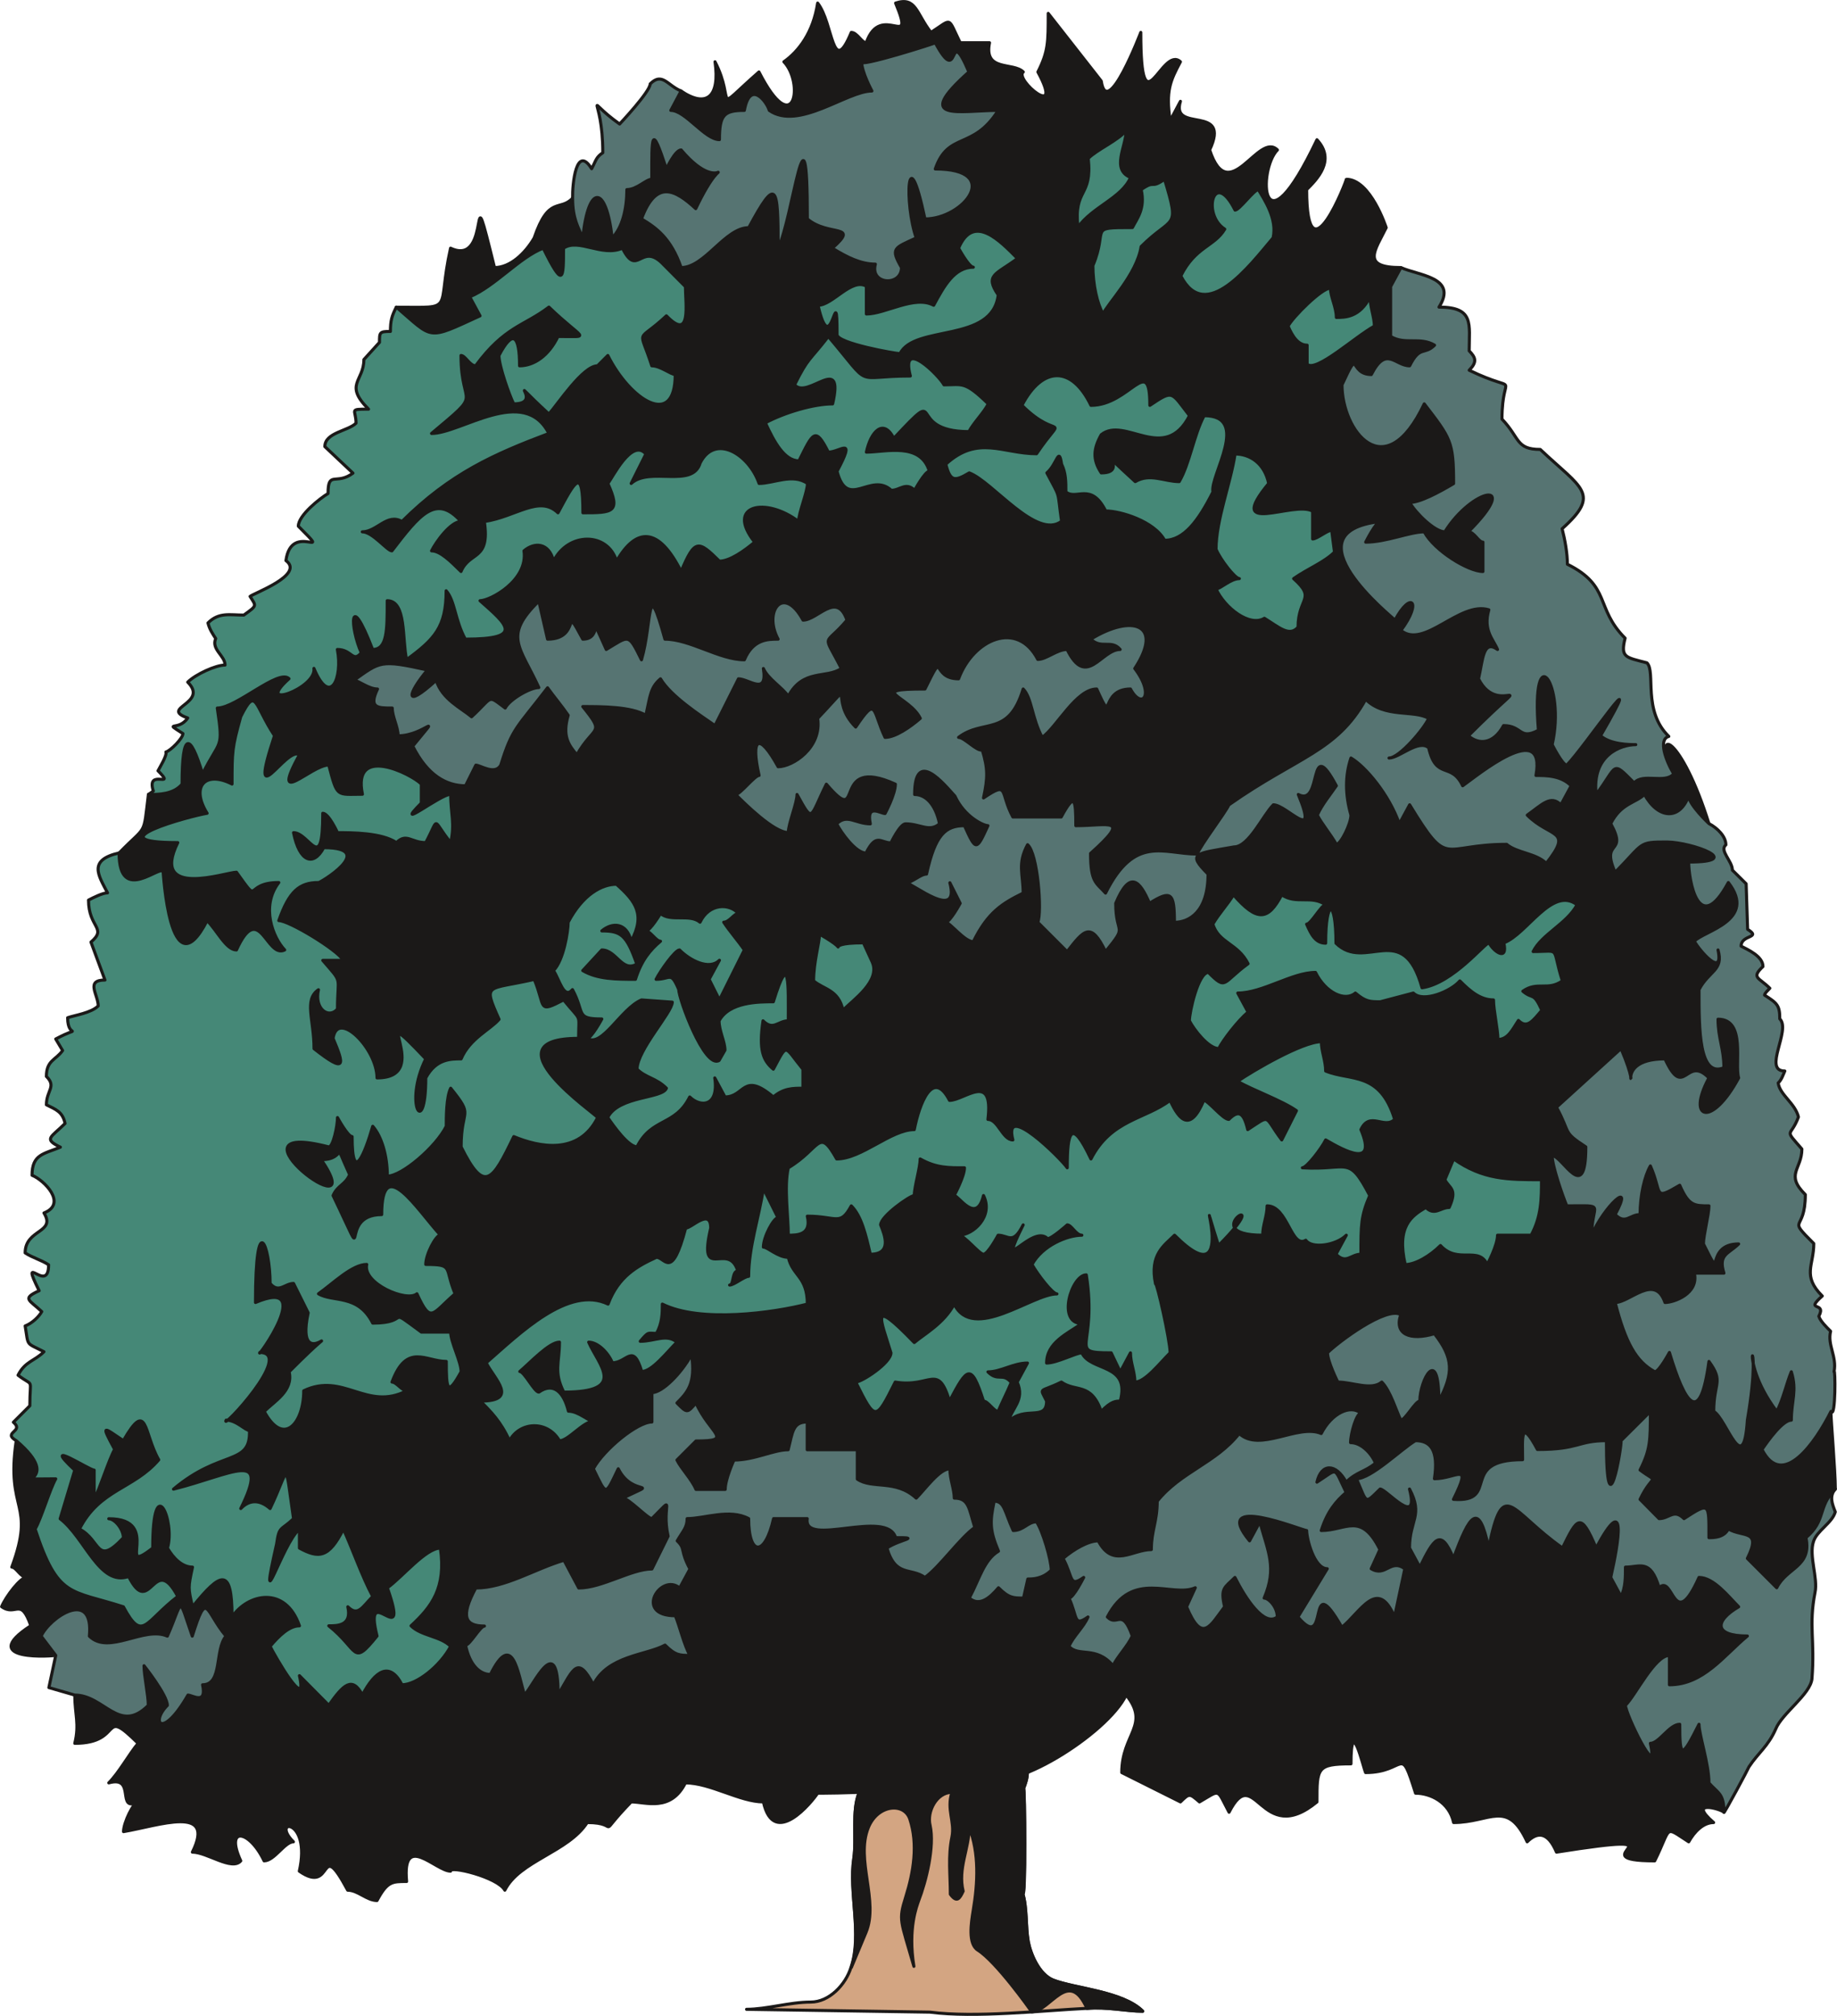
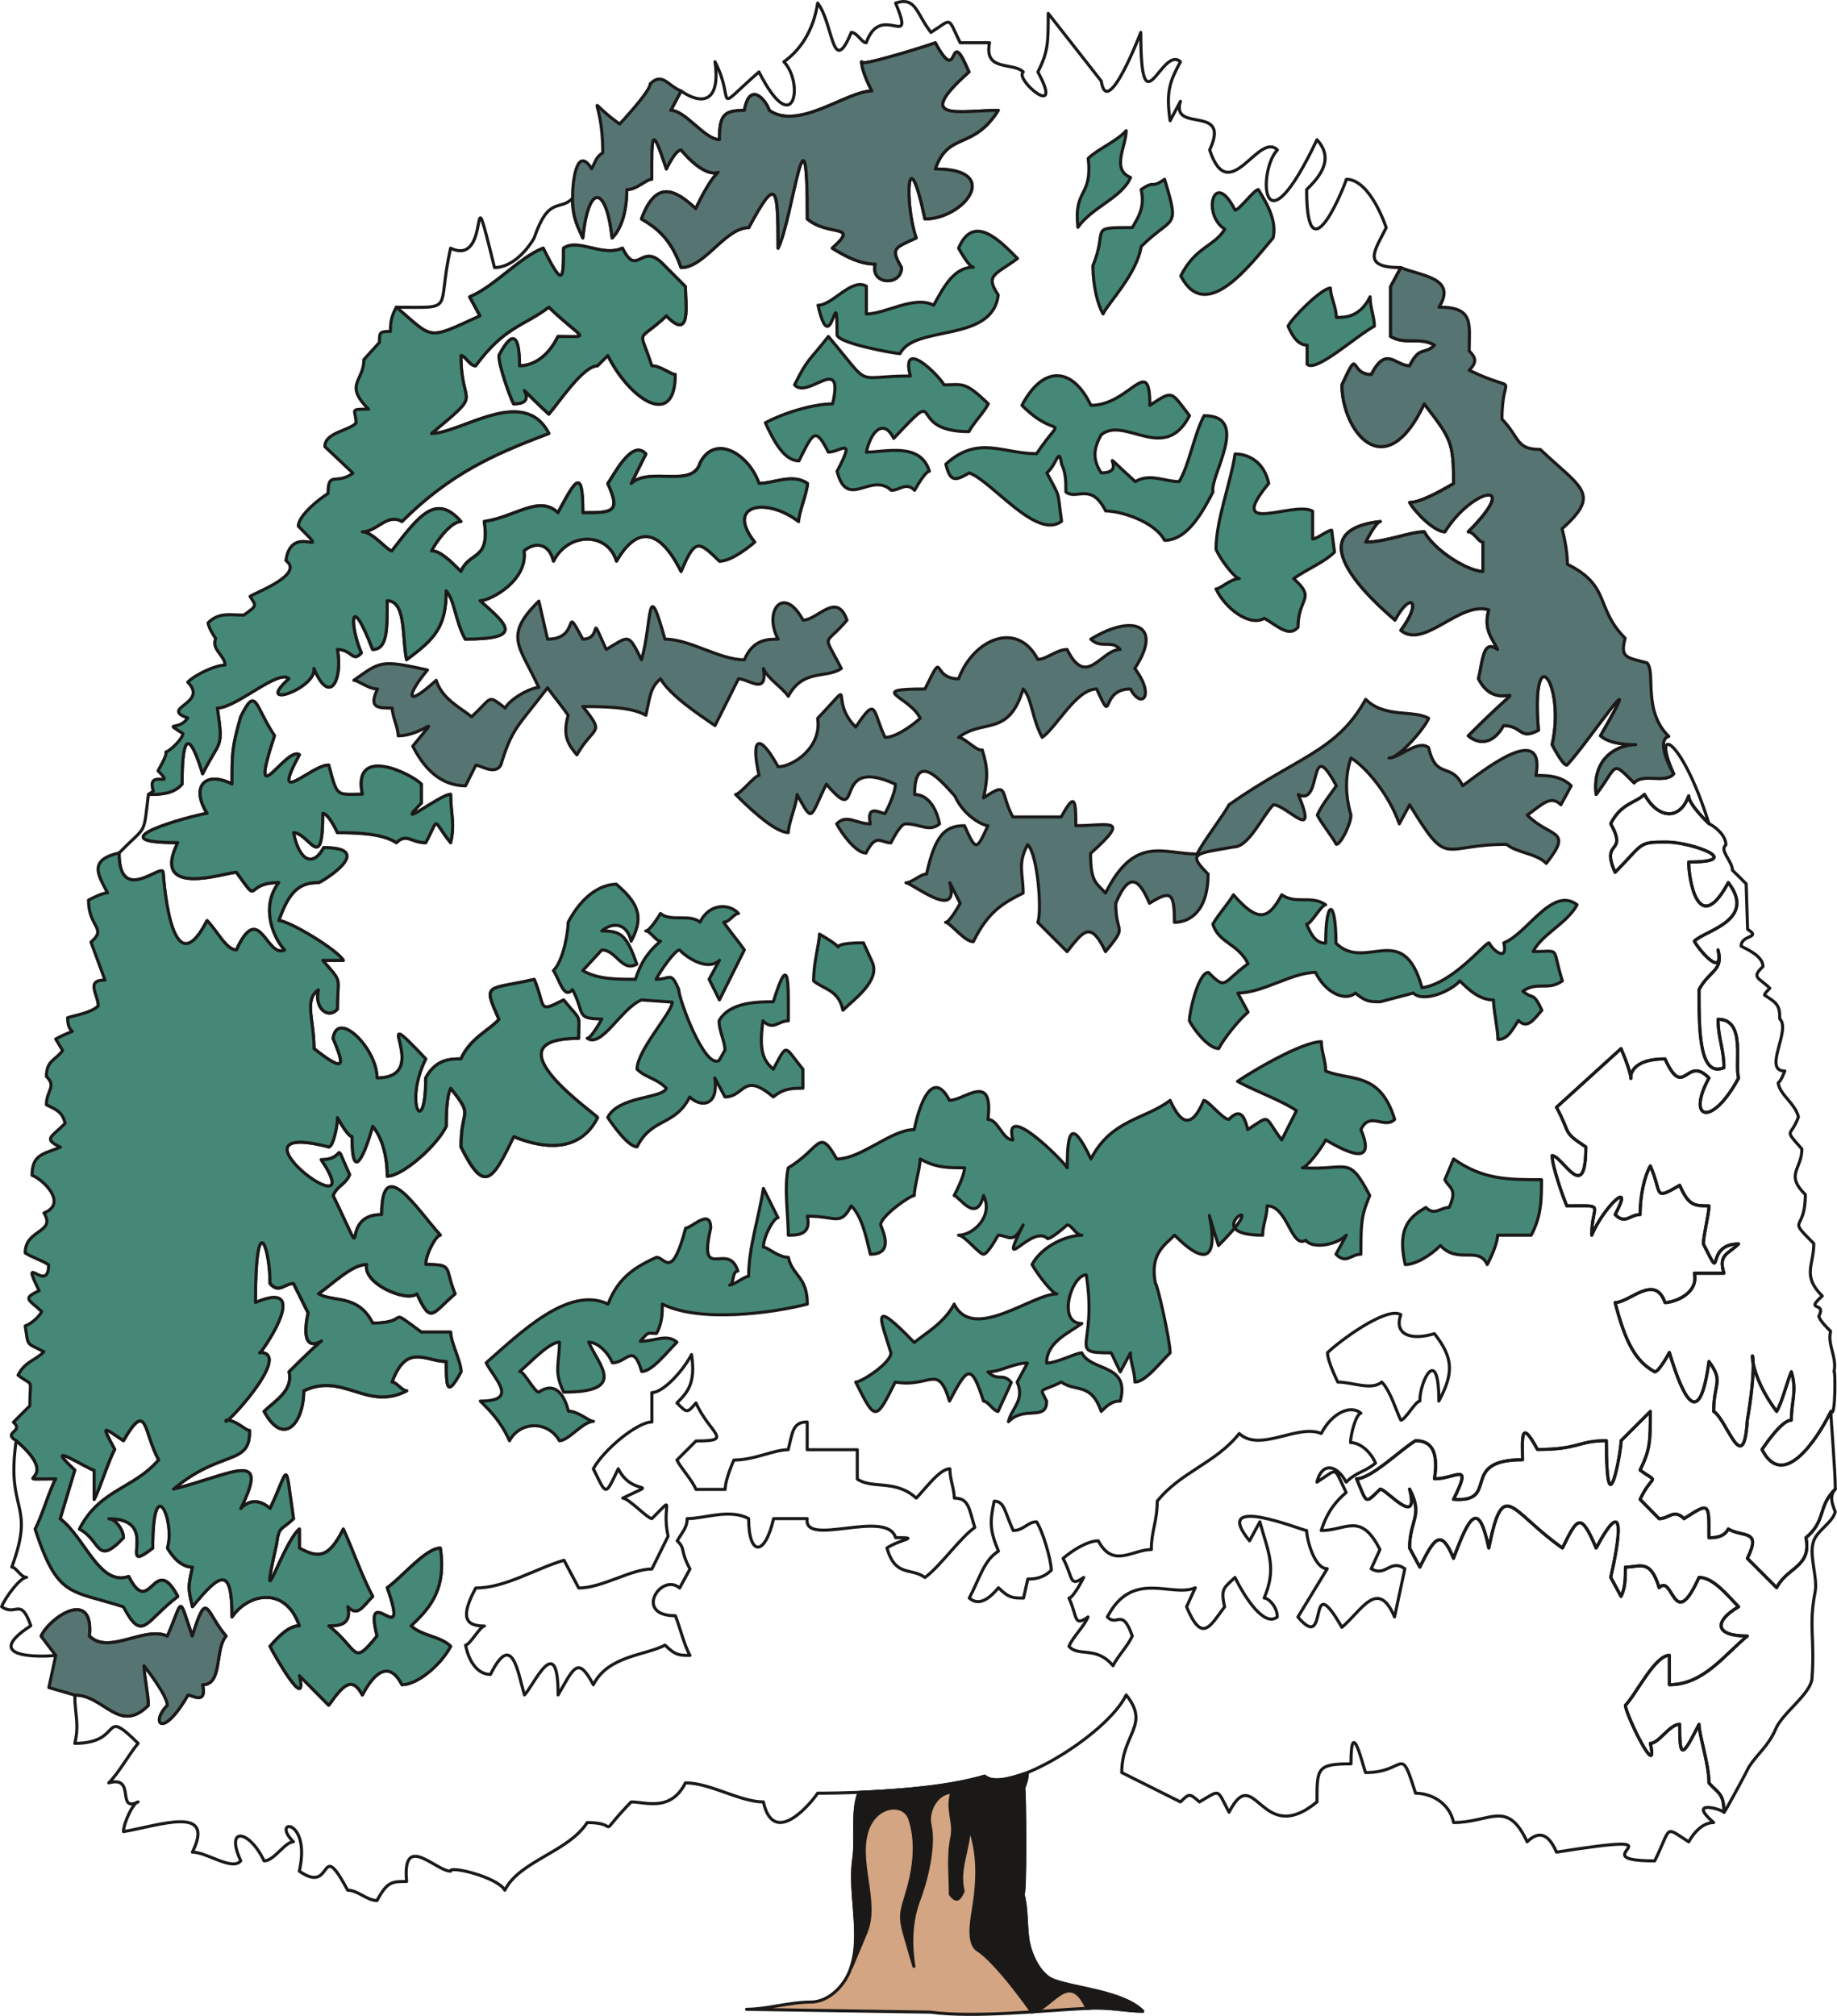
<svg xmlns="http://www.w3.org/2000/svg" version="1.2" width="565.531" height="620.447" viewBox="0 0 14963 16416" preserveAspectRatio="xMidYMid" fill-rule="evenodd" stroke-width="28.222" stroke-linejoin="round" xml:space="preserve">
  <defs class="ClipPathGroup">
    <clipPath id="a" clipPathUnits="userSpaceOnUse">
      <path d="M0 0h14963v16416H0z" />
    </clipPath>
  </defs>
  <g class="SlideGroup">
    <g class="Slide" clip-path="url(#a)">
      <g class="Page">
        <g class="com.sun.star.drawing.ClosedBezierShape">
-           <path class="BoundingBox" fill="none" d="M0 0h14963v15491H0z" />
-           <path fill="#1B1918" d="M8020 14466c-447 140-1325 137-1360 137-41 64-356 457-442 71-191 0-432-155-635-155-120 239-323 155-442 155-305 315-66 168-358 168-155 241-552 312-671 551-58-107-457-203-442-155-119 0-396-322-358 84-119 0-158 0-241 155-84 0-155-84-239-84-241-447-107 46-394-155 99-439-239-429-48-239-71 0-155 155-239 155-122-256-320-282-190 0-71 84-275-71-394-71 193-388-272-216-561-167 0-74 83-242 119-242-183 89-13-218-239-155 84-84 168-238 239-322-312-308-109 0-516 0 39-155 0-239 0-394 242 0 361 323 600 84 0-84-36-241-36-323 0 0 191 239 191 323-140 140-43 282 167-84 36 0 155 84 120-84 165 0 96-287 190-396-170-201-152-389-274 0-119-343-71-300-203 0-191-84-478 157-635 0 38-394-323-155-394 0l119 157c0 6-659 56-203-241-84-239-119-71-238-155 35-84 154-239 203-239-49 0-84-83-120-83 196-531-50-442 36-1029 411 348-114 310 322 310-48 84-119 325-167 409 185 564 284 492 719 632 157 295 172 122 442-84-193-368-224 188-399-162-239 84-356-315-559-470l119-396c-287-267 117 0 158 0v238c46-83 119-322 168-406-117-216-89-178 71-71 198-343 162-64 287 155-204 239-480 239-645 564 177 91 134 307 358 71 0-71-71-155-120-155 445 0 49 480 358 239 0-645 186-219 120 0 48 83 119 155 203 155-36 167-36 167 0 322 231-284 323-327 323 84 127-190 434-259 548 71-84 0-167 84-239 168 36 73 310 551 239 239l239 241c119-168 190-241 274-84 104-198 224-277 323-84 122 0 312-155 396-312-84-84-239-84-322-168 167-155 287-310 238-632-119 0-312 238-432 322 194 551-203-84-83 394-206 254-145 114-394-84 71 0 190 0 155-155 84 84 119 0 203-84-84-155-168-393-239-548-119 238-203 238-358 155v-155c-142 119-340 807-185 122 20-150 33-107 137-206-74-508-31-417-191-84-83-74-167-74-238 0 241-488-64-279-549-157 386-326 630-188 620-478-36 0-107-84-191-84-50 97 562-551 275-551-33 69 464-620-36-406 0-780 119-460 119-155 72 84 120 0 191 0l119 239c-119 563 407-84-155 480 36 155-119 238-203 322 158 292 323 97 323-167 322-155 513 167 838 0-38 0-84-72-119-72 119-322 274-167 442-167 0 223 7 289 119 84 0-84-84-239-84-323h-239c-297-218-73-74-396-74-119-238-322-167-442-238 120-84 274-239 394-239-36 155 325 310 409 239 114 251 122 162 310 0-89-214-8-239-239-239 0-84 84-239 119-239-185-203-477-673-477-168-376 0-71 521-396-155 35-83 99-86 134-170-142-310-15-122-231-122 424 628-856-340 61-104 36 0 71-167 71-239 0 0 84 155 119 155 0 394 105 140 168-83 74 83 119 238 119 406 120 0 397-239 481-406 0-72 0-239 35-310 193 241 84 152 84 477 190 384 254 280 429-84 203 84 529 155 683-155-7-25-916-645-154-645 0-213 30-124-122-312-216 112-145 58-239-168-389 89-422 23-287 325-71 84-239 155-310 323-84 0-203 0-287 155 0 508-183 213 0-155-506-533 84 155-396 155 0-239-323-561-358-323 91 219 109 292-155 84 0-239-84-396 35-480-35 158 84 241 155 158 0-280 48-201-119-397h167c-48-85-442-323-525-323 83-239 167-310 322-310-2 13 495-285 43-285-83 158-198 117-246-122 129 0 239 348 239-157 48 0 119 157 119 157 119 0 361 0 480 82 84-82 120 0 239 0 117-216 46-196 203 0 36-155 0-239 0-394-84 0-477 312-239 71v-155c-83-84-564-322-480 84-213 0-203 31-274-239-145 0-483 366-239-84-106-73-427 526-203-154-165-249-147-409-274-155-71 254-71 284-71 548-216-109-341 18-204 239-142 23-932 239-238 239-226 459 393 241 477 241 206 285 51 84 346 84-150 195-46 449 48 548-150 75-206-411-394 0-84 0-155-154-239-238-307 595-358-424-358-394-10-79-358 274-358-157 229-237 196-127 239-478 84 0 203 0 274-84 0-434 66-416 168-84 142-287 170-190 119-536 155 0 501-322 584-238-292 261 226 78 204-84 132 317 236 79 190-155 119 0 125 112 196 28-92-201-104-536 91-28 119 0 119-155 119-396 158 0 120 312 158 480 229-168 323-267 323-562 71 82 71 239 154 394 488 0 338-119 120-312 84 0 394-165 358-407 84-71 203-71 241 84 120-239 442-239 513 0 160-277 343-282 526 84 112-267 140-254 313-84 83 0 203-84 287-155-242-305 91-371 358-167 0-72 71-239 71-310-120-84-274 0-394 0-84-239-358-407-480-168-61 211-409 28-561 168l119-239c-114-135-274 198-310 239 107 236 41 238-203 238 0-383-63-259-203 0-153-147-343 33-600 72 49 322-119 238-190 406-84-84-168-168-239-168 36-71 155-238 239-238-201-229-335-56-561 238-39 0-158-155-242-155 120 0 203-155 323-83 396-394 754-549 1196-717-203-396-716 0-955 0 432-363 239-193 239-635 35 0 71 84 119 84 239-323 394-323 597-477 282 271 353 238 74 238-74 155-193 239-313 239 0-246-53-302-167-84 0 84 84 323 119 394 267 0-119-292 287 84 74-84 277-394 396-394l84-84c181 361 549 602 549 155-36 0-119-71-191-71-104-325-127-175 120-406 206 213 155-99 155-239l-196-196c-167-157-198 125-317-117-168 74-358-83-480 0 0 257-3 331-166 0-193 74-396 313-599 397l84 155c-437 200-374 190-681-71 493 0 325 43 442-481 351 166 135-744 358 158 127 0 249-114 323-241 119-348 208-214 312-323 0 168 49 239 84 323 46-447 191-432 239 0 84-84 119-239 119-394 84 0 155-84 203-84 0-358-5-462 120-84 0 0 71-155 119-155 368 435 399-109 120 478-168-155-323-239-442 84 119 71 238 155 322 396 193 0 358-325 551-325 226-419 239-351 239 167 119-236 239-1328 239-238 173 147 432 35 203 238 119 74 231 130 351 130-46 168 213 183 213 28-91-158-61-158 119-241-96-275-76-849 72-155 318 0 638-407 84-407 107-307 308-150 513-477-315 0-702 99-238-313-178-419-66 148-275-238 18 0-646 210-600 155 0 83 84 238 84 238-204 0-597 325-836 158-20-71-157-252-203 0-168 0-203 38-203 239-120 0-277-239-397-239l84-158c208 140 318 49 277-238 173 335-33 426 358 83 290 567 368 89 203-83 120-84 239-239 275-478 129 165 117 615 274 239 48 0 84 84 122 84 119-342 406 81 239-323 167-55 167 84 288 239 178-114 132-132 238 84h239c-48 238 191 155 275 238-77 59 340 407 119 0 84-167 84-238 84-477l432 551c48 323 322-396 322-396 0 823 170 99 323 239-84 157-120 238-84 480l84-158c-82 264 416 18 238 396 158 478 397-155 552 0-160 160-140 889 322-83 155 167 0 322-84 406 0 770 333-91 323-84 198 0 325 394 325 394-91 185-208 325 119 325l-83 155v406c119 71 238 0 358 71-84 84-120 0-203 168-120 0-191-168-313 71-185 0-89-239-239 84 0 371 348 836 671 155 216 282 239 305 239 648-120 71-275 155-358 155 48 83 203 238 287 238 221-355 632-442 190 0 48 0 84 84 120 84v239c-120 0-394-168-478-323-119 0-310 84-478 84 0 0 84-167 120-167-770 86 96 777 119 802 127-239 226-155 48 84 191 155 478-241 717-168-48 168 35 239 71 323-119-84-119 84-155 239 170 343 518-137-84 465 84 71 203 71 287-84 155 0 127 122 285 38-64-777 223-374 111 117 0 0 84 167 120 167 145-145 693-965 274-238 84 71 239 71 287 71-119 0-358 83-322 406 180-239 121-282 309-94 72-84 252 10 323-74-185-409 63-309 287 407 0 0-165-155-165-226-76 208-254 183-361-13-71 71-190 71-274 239 142 261-86 122 35 396 239-241 183-246 425-246 205 2 640 162 175 162 0 145 79 620 322 168 239 310-203 394-276 477 38 71 241 311 193 71 48 169-74 169-155 324 0 325 0 719 203 635 0-155-48-239-48-394 231 0 132 364 167 478-218 406-426 340-241 0-188-193-201 188-358-155-478 0-147 411-358-84l-526 478c119 218 43 195 239 322 0 480-191 71-275 71 0 84 84 325 120 409 330 0 203-25 203 239 96-231 353-470 190-168 84 84 120 0 204 0 0-155 35-312 83-396 100 224 18 287 239 158 74 167 120 167 239 167 0 71-46 239-46 310 176 351 0 0 287 0-84 84-167 84-119 239h-241c38 168-168 239-239 239-84-239-287 0-407 0 84 325 168 480 323 564 36 0 119-158 119-158 127 422 249 610 323 74 122 167 38 167 38 406 107 64 244 554 274 71 143-825-114-538 239-71 48-84 84-239 120-322 48 155 0 238 0 393-72 0-191 168-239 239 167 330 437-58 561-310 0 71 36 478 36 633-148 147-71 254-239 396 48 239-155 239-239 406l-239-239c120-238-35-167-155-238-35 71-119 71-157 71 0-285 8-292-203-155-84-84-120 0-203 0l-155-158c106-223 160-119 0-238 83-168 83-239 83-478l-238 239c7 43-120 780-120 0-236 0-218 71-561 71-142-264-122-86-122 84-526 0-175 350-561 322 157-317 23-167-155-167 35-239-36-310-155-310-120 71-361 310-480 310 89 206 63 208 193 84 48 0 322 325 239 0 114 216 0 251 0 480l83 155c115-229 171-326 275-72 132-355 205-472 287-83 119-587 170-303 599 0 122-247 148-300 275 0 254-473 185-51 119 238l84 155c35-71 35-155 35-238 120 0 203-72 275 167 116-117 116 379 325-84 119 0 238 155 322 239-195 114-205 239 71 239-190 157-358 396-635 396v-239c-119 0-274 323-358 407 0 71 275 632 203 310 72 0 155-155 239-155 0 282 18 277 158 0 0 84 81 322 81 477 74 84 122 84 122 239-28-28-302-104-84 84-84 0-157 74-203 157-206-132-137-127-277 155-653 0 340-251-800-71-71-167-155-167-239-84-162-350-300-157-599-157-36-168-191-239-310-239-130-411-71-168-407-168-20-45-119-480-119-71-279 0-277 36-277 310-460 379-503-333-716 84-104-196-66-185-241-84-82-71-82-71-155 0l-478-239c0-317 234-386 36-632-155 323-963 818-1153 663Z" />
          <path fill="none" stroke="#1B1918" stroke-width="25" stroke-linecap="round" d="M8020 14466c-447 140-1325 137-1360 137-41 64-356 457-442 71-191 0-432-155-635-155-120 239-323 155-442 155-305 315-66 168-358 168-155 241-552 312-671 551-58-107-457-203-442-155-119 0-396-322-358 84-119 0-158 0-241 155-84 0-155-84-239-84-241-447-107 46-394-155 99-439-239-429-48-239-71 0-155 155-239 155-122-256-320-282-190 0-71 84-275-71-394-71 193-388-272-216-561-167 0-74 83-242 119-242-183 89-13-218-239-155 84-84 168-238 239-322-312-308-109 0-516 0 39-155 0-239 0-394 242 0 361 323 600 84 0-84-36-241-36-323 0 0 191 239 191 323-140 140-43 282 167-84 36 0 155 84 120-84 165 0 96-287 190-396-170-201-152-389-274 0-119-343-71-300-203 0-191-84-478 157-635 0 38-394-323-155-394 0l119 157c0 6-659 56-203-241-84-239-119-71-238-155 35-84 154-239 203-239-49 0-84-83-120-83 196-531-50-442 36-1029 411 348-114 310 322 310-48 84-119 325-167 409 185 564 284 492 719 632 157 295 172 122 442-84-193-368-224 188-399-162-239 84-356-315-559-470l119-396c-287-267 117 0 158 0v238c46-83 119-322 168-406-117-216-89-178 71-71 198-343 162-64 287 155-204 239-480 239-645 564 177 91 134 307 358 71 0-71-71-155-120-155 445 0 49 480 358 239 0-645 186-219 120 0 48 83 119 155 203 155-36 167-36 167 0 322 231-284 323-327 323 84 127-190 434-259 548 71-84 0-167 84-239 168 36 73 310 551 239 239l239 241c119-168 190-241 274-84 104-198 224-277 323-84 122 0 312-155 396-312-84-84-239-84-322-168 167-155 287-310 238-632-119 0-312 238-432 322 194 551-203-84-83 394-206 254-145 114-394-84 71 0 190 0 155-155 84 84 119 0 203-84-84-155-168-393-239-548-119 238-203 238-358 155v-155c-142 119-340 807-185 122 20-150 33-107 137-206-74-508-31-417-191-84-83-74-167-74-238 0 241-488-64-279-549-157 386-326 630-188 620-478-36 0-107-84-191-84-50 97 562-551 275-551-33 69 464-620-36-406 0-780 119-460 119-155 72 84 120 0 191 0l119 239c-119 563 407-84-155 480 36 155-119 238-203 322 158 292 323 97 323-167 322-155 513 167 838 0-38 0-84-72-119-72 119-322 274-167 442-167 0 223 7 289 119 84 0-84-84-239-84-323h-239c-297-218-73-74-396-74-119-238-322-167-442-238 120-84 274-239 394-239-36 155 325 310 409 239 114 251 122 162 310 0-89-214-8-239-239-239 0-84 84-239 119-239-185-203-477-673-477-168-376 0-71 521-396-155 35-83 99-86 134-170-142-310-15-122-231-122 424 628-856-340 61-104 36 0 71-167 71-239 0 0 84 155 119 155 0 394 105 140 168-83 74 83 119 238 119 406 120 0 397-239 481-406 0-72 0-239 35-310 193 241 84 152 84 477 190 384 254 280 429-84 203 84 529 155 683-155-7-25-916-645-154-645 0-213 30-124-122-312-216 112-145 58-239-168-389 89-422 23-287 325-71 84-239 155-310 323-84 0-203 0-287 155 0 508-183 213 0-155-506-533 84 155-396 155 0-239-323-561-358-323 91 219 109 292-155 84 0-239-84-396 35-480-35 158 84 241 155 158 0-280 48-201-119-397h167c-48-85-442-323-525-323 83-239 167-310 322-310-2 13 495-285 43-285-83 158-198 117-246-122 129 0 239 348 239-157 48 0 119 157 119 157 119 0 361 0 480 82 84-82 120 0 239 0 117-216 46-196 203 0 36-155 0-239 0-394-84 0-477 312-239 71v-155c-83-84-564-322-480 84-213 0-203 31-274-239-145 0-483 366-239-84-106-73-427 526-203-154-165-249-147-409-274-155-71 254-71 284-71 548-216-109-341 18-204 239-142 23-932 239-238 239-226 459 393 241 477 241 206 285 51 84 346 84-150 195-46 449 48 548-150 75-206-411-394 0-84 0-155-154-239-238-307 595-358-424-358-394-10-79-358 274-358-157 229-237 196-127 239-478 84 0 203 0 274-84 0-434 66-416 168-84 142-287 170-190 119-536 155 0 501-322 584-238-292 261 226 78 204-84 132 317 236 79 190-155 119 0 125 112 196 28-92-201-104-536 91-28 119 0 119-155 119-396 158 0 120 312 158 480 229-168 323-267 323-562 71 82 71 239 154 394 488 0 338-119 120-312 84 0 394-165 358-407 84-71 203-71 241 84 120-239 442-239 513 0 160-277 343-282 526 84 112-267 140-254 313-84 83 0 203-84 287-155-242-305 91-371 358-167 0-72 71-239 71-310-120-84-274 0-394 0-84-239-358-407-480-168-61 211-409 28-561 168l119-239c-114-135-274 198-310 239 107 236 41 238-203 238 0-383-63-259-203 0-153-147-343 33-600 72 49 322-119 238-190 406-84-84-168-168-239-168 36-71 155-238 239-238-201-229-335-56-561 238-39 0-158-155-242-155 120 0 203-155 323-83 396-394 754-549 1196-717-203-396-716 0-955 0 432-363 239-193 239-635 35 0 71 84 119 84 239-323 394-323 597-477 282 271 353 238 74 238-74 155-193 239-313 239 0-246-53-302-167-84 0 84 84 323 119 394 267 0-119-292 287 84 74-84 277-394 396-394l84-84c181 361 549 602 549 155-36 0-119-71-191-71-104-325-127-175 120-406 206 213 155-99 155-239l-196-196c-167-157-198 125-317-117-168 74-358-83-480 0 0 257-3 331-166 0-193 74-396 313-599 397l84 155c-437 200-374 190-681-71 493 0 325 43 442-481 351 166 135-744 358 158 127 0 249-114 323-241 119-348 208-214 312-323 0 168 49 239 84 323 46-447 191-432 239 0 84-84 119-239 119-394 84 0 155-84 203-84 0-358-5-462 120-84 0 0 71-155 119-155 368 435 399-109 120 478-168-155-323-239-442 84 119 71 238 155 322 396 193 0 358-325 551-325 226-419 239-351 239 167 119-236 239-1328 239-238 173 147 432 35 203 238 119 74 231 130 351 130-46 168 213 183 213 28-91-158-61-158 119-241-96-275-76-849 72-155 318 0 638-407 84-407 107-307 308-150 513-477-315 0-702 99-238-313-178-419-66 148-275-238 18 0-646 210-600 155 0 83 84 238 84 238-204 0-597 325-836 158-20-71-157-252-203 0-168 0-203 38-203 239-120 0-277-239-397-239l84-158c208 140 318 49 277-238 173 335-33 426 358 83 290 567 368 89 203-83 120-84 239-239 275-478 129 165 117 615 274 239 48 0 84 84 122 84 119-342 406 81 239-323 167-55 167 84 288 239 178-114 132-132 238 84h239c-48 238 191 155 275 238-77 59 340 407 119 0 84-167 84-238 84-477l432 551c48 323 322-396 322-396 0 823 170 99 323 239-84 157-120 238-84 480l84-158c-82 264 416 18 238 396 158 478 397-155 552 0-160 160-140 889 322-83 155 167 0 322-84 406 0 770 333-91 323-84 198 0 325 394 325 394-91 185-208 325 119 325l-83 155v406c119 71 238 0 358 71-84 84-120 0-203 168-120 0-191-168-313 71-185 0-89-239-239 84 0 371 348 836 671 155 216 282 239 305 239 648-120 71-275 155-358 155 48 83 203 238 287 238 221-355 632-442 190 0 48 0 84 84 120 84v239c-120 0-394-168-478-323-119 0-310 84-478 84 0 0 84-167 120-167-770 86 96 777 119 802 127-239 226-155 48 84 191 155 478-241 717-168-48 168 35 239 71 323-119-84-119 84-155 239 170 343 518-137-84 465 84 71 203 71 287-84 155 0 127 122 285 38-64-777 223-374 111 117 0 0 84 167 120 167 145-145 693-965 274-238 84 71 239 71 287 71-119 0-358 83-322 406 180-239 121-282 309-94 72-84 252 10 323-74-185-409 63-309 287 407 0 0-165-155-165-226-76 208-254 183-361-13-71 71-190 71-274 239 142 261-86 122 35 396 239-241 183-246 425-246 205 2 640 162 175 162 0 145 79 620 322 168 239 310-203 394-276 477 38 71 241 311 193 71 48 169-74 169-155 324 0 325 0 719 203 635 0-155-48-239-48-394 231 0 132 364 167 478-218 406-426 340-241 0-188-193-201 188-358-155-478 0-147 411-358-84l-526 478c119 218 43 195 239 322 0 480-191 71-275 71 0 84 84 325 120 409 330 0 203-25 203 239 96-231 353-470 190-168 84 84 120 0 204 0 0-155 35-312 83-396 100 224 18 287 239 158 74 167 120 167 239 167 0 71-46 239-46 310 176 351 0 0 287 0-84 84-167 84-119 239h-241c38 168-168 239-239 239-84-239-287 0-407 0 84 325 168 480 323 564 36 0 119-158 119-158 127 422 249 610 323 74 122 167 38 167 38 406 107 64 244 554 274 71 143-825-114-538 239-71 48-84 84-239 120-322 48 155 0 238 0 393-72 0-191 168-239 239 167 330 437-58 561-310 0 71 36 478 36 633-148 147-71 254-239 396 48 239-155 239-239 406l-239-239c120-238-35-167-155-238-35 71-119 71-157 71 0-285 8-292-203-155-84-84-120 0-203 0l-155-158c106-223 160-119 0-238 83-168 83-239 83-478l-238 239c7 43-120 780-120 0-236 0-218 71-561 71-142-264-122-86-122 84-526 0-175 350-561 322 157-317 23-167-155-167 35-239-36-310-155-310-120 71-361 310-480 310 89 206 63 208 193 84 48 0 322 325 239 0 114 216 0 251 0 480l83 155c115-229 171-326 275-72 132-355 205-472 287-83 119-587 170-303 599 0 122-247 148-300 275 0 254-473 185-51 119 238l84 155c35-71 35-155 35-238 120 0 203-72 275 167 116-117 116 379 325-84 119 0 238 155 322 239-195 114-205 239 71 239-190 157-358 396-635 396v-239c-119 0-274 323-358 407 0 71 275 632 203 310 72 0 155-155 239-155 0 282 18 277 158 0 0 84 81 322 81 477 74 84 122 84 122 239-28-28-302-104-84 84-84 0-157 74-203 157-206-132-137-127-277 155-653 0 340-251-800-71-71-167-155-167-239-84-162-350-300-157-599-157-36-168-191-239-310-239-130-411-71-168-407-168-20-45-119-480-119-71-279 0-277 36-277 310-460 379-503-333-716 84-104-196-66-185-241-84-82-71-82-71-155 0l-478-239c0-317 234-386 36-632-155 323-963 818-1153 663Z" />
        </g>
        <g class="com.sun.star.drawing.ClosedBezierShape">
          <path class="BoundingBox" fill="none" d="M6068 14424h3254v1994H6068z" />
          <path fill="#D3A582" d="M6998 14597c-61 147-20 375-43 533-43 284 69 621-23 890-43 142-178 284-328 284-173 0-358 59-523 59l1494 23c368 48 914-13 1279-31 160-15 322 23 454 23-162-162-556-185-731-254-113-46-182-208-202-312-23-127-7-270-46-398 26 98 18-878 8-851 15-38 31-83 31-126-168 55-280 83-348 27-305 89-679 115-1022 133Z" />
          <path fill="none" stroke="#1B1918" stroke-width="25" stroke-linecap="round" d="M6998 14597c-61 147-20 375-43 533-43 284 69 621-23 890-43 142-178 284-328 284-173 0-358 59-523 59l1494 23c368 48 914-13 1279-31 160-15 322 23 454 23-162-162-556-185-731-254-113-46-182-208-202-312-23-127-7-270-46-398 26 98 18-878 8-851 15-38 31-83 31-126-168 55-280 83-348 27-305 89-679 115-1022 133Z" />
        </g>
        <g class="com.sun.star.drawing.ClosedBezierShape">
          <path class="BoundingBox" fill="none" d="M513 8145h8809v8253H513z" />
          <path fill="#1B1918" d="M6935 16021c89-269-23-605 20-889 23-158-18-386 43-534 344-17 718-43 1023-132 68 56 180 28 347-28 0 44-15 89-30 127 10-28 18 948-8 851 38 127 23 270 46 397 20 104 89 266 201 312 175 69 569 91 731 254-132 0-294-38-454-23-150-333-295 20-450 28-20-30-290-409-439-503-82-51-54-223-38-322 38-224 50-468-33-679 0 178-94 336-49 521-28 61-51 97-104 25 0-157-20-309 13-467 25-124-46-223 0-363-125 0-206 157-178 269 38 173-33 457-94 615-13 38-89 226-38 533-109-381-127-371-66-566 63-201 101-427 33-633-46-139-264-119-339 71-104 260 87 597-18 851l-119 285Zm0 0Zm-5500-5244c35 155-155 310-239 394 104 196 102 117-35 239-120-168-359-168-478-239l84-168c0-71-84-226-84-226 84 71 323 0 394-71-36 0-71-84-120-84 120-238 323-71 442 0-35 0-119 84-155 84 0 71-10 221 38 221 0 0 117-79 153-150Zm0 0ZM526 8790s71-155 119-155c35 84 274 310 239 84 71 71 274-155 358-155 0-842 124 15 155 71 119 0 203-71 203-310 35 0 74 71 119 71-99 201-78 247 38 465 82-142 82-381 82-536 167 163 84 597 277 239 0-318 20-188 238-406 84 167 84 238 36 406-71 0-120-84-191 0 36 155 239 226 359 226-49 155-84 155-168 226l84 168c-155 0-442 71-478-84-84 84-119 0-203 0-74 84-74 84-158 0 0 0 84-155 122-155 0 0-83-155-122-155-119 155-182 140-302 223-43 516-43 171 99 171 120 238 287 393 407 477-82 155 0 313-120 551-99-155-203-558-203 0-155 85-442 85-597 0-173 151-58 29-239-71 84-84 204-167 275-167 0-158 48-239 119-239 0 81 48 239 48 322 155 0 72-241 72-396 0 0 83-167 119-167 91 91 419-155-191-155 155-310 140-234 36-549-155 0-513 226-632 0Z" />
          <path fill="none" stroke="#1B1918" stroke-width="25" stroke-linecap="round" d="M6935 16021c89-269-23-605 20-889 23-158-18-386 43-534 344-17 718-43 1023-132 68 56 180 28 347-28 0 44-15 89-30 127 10-28 18 948-8 851 38 127 23 270 46 397 20 104 89 266 201 312 175 69 569 91 731 254-132 0-294-38-454-23-150-333-295 20-450 28-20-30-290-409-439-503-82-51-54-223-38-322 38-224 50-468-33-679 0 178-94 336-49 521-28 61-51 97-104 25 0-157-20-309 13-467 25-124-46-223 0-363-125 0-206 157-178 269 38 173-33 457-94 615-13 38-89 226-38 533-109-381-127-371-66-566 63-201 101-427 33-633-46-139-264-119-339 71-104 260 87 597-18 851l-119 285Zm-5500-5244c35 155-155 310-239 394 104 196 102 117-35 239-120-168-359-168-478-239l84-168c0-71-84-226-84-226 84 71 323 0 394-71-36 0-71-84-120-84 120-238 323-71 442 0-35 0-119 84-155 84 0 71-10 221 38 221 0 0 117-79 153-150ZM526 8790s71-155 119-155c35 84 274 310 239 84 71 71 274-155 358-155 0-842 124 15 155 71 119 0 203-71 203-310 35 0 74 71 119 71-99 201-78 247 38 465 82-142 82-381 82-536 167 163 84 597 277 239 0-318 20-188 238-406 84 167 84 238 36 406-71 0-120-84-191 0 36 155 239 226 359 226-49 155-84 155-168 226l84 168c-155 0-442 71-478-84-84 84-119 0-203 0-74 84-74 84-158 0 0 0 84-155 122-155 0 0-83-155-122-155-119 155-182 140-302 223-43 516-43 171 99 171 120 238 287 393 407 477-82 155 0 313-120 551-99-155-203-558-203 0-155 85-442 85-597 0-173 151-58 29-239-71 84-84 204-167 275-167 0-158 48-239 119-239 0 81 48 239 48 322 155 0 72-241 72-396 0 0 83-167 119-167 91 91 419-155-191-155 155-310 140-234 36-549-155 0-513 226-632 0Z" />
        </g>
        <g class="com.sun.star.drawing.ClosedBezierShape">
          <path class="BoundingBox" fill="none" d="M79 5695h4803v8206H79z" />
          <path fill="#458877" d="M132 11732c411 349-114 311 322 311-48 84-119 325-168 409 186 564 285 493 719 633 158 294 173 122 443-84-194-368-224 188-400-163-238 84-355-315-558-470l119-396c-287-268 117 0 158 0v239c45-84 119-323 167-408-117-215-89-177 71-71 198-343 163-63 288 156-204 239-481 239-646 564 178 92 135 308 358 71 0-71-71-155-119-155 445 0 48 480 358 239 0-645 186-218 120 0 49 84 120 155 204 155-36 168-36 168 0 323 231-285 322-328 322 83 127-190 435-259 549 72-84 0-168 83-239 167 36 74 310 551 239 239l239 241c119-167 190-241 274-84 104-198 223-276 322-83 122 0 313-155 397-313-84-84-239-84-323-167 168-155 287-310 239-633-119 0-313 239-432 323 193 551-203-84-84 393-205 254-144 115-393-83 71 0 190 0 155-155 83 83 119 0 203-84-84-155-168-394-239-549-119 239-203 239-358 155v-155c-142 120-341 808-186 122 21-150 33-107 138-206-74-508-31-416-191-83-84-74-168-74-239 0 242-489-63-280-548-158 386-326 630-188 619-478-35 0-106-84-190-84-51 96 561-551 274-551-33 68 465-620-35-407 0-780 119-460 119-155 71 84 119 0 191 0l119 239c-119 564 406-84-155 480 36 155-119 239-203 323 157 292 322 96 322-168 323-155 513 168 839 0-39 0-84-71-120-71 120-323 275-168 442-168 0 224 8 290 121 84 0-84-85-239-85-323h-239c-297-218-74-73-396-73-120-239-323-168-442-239 119-84 274-239 393-239-35 155 326 310 409 239 115 251 122 163 311 0-90-213-7-239-239-239 0-84 83-239 119-239-186-203-478-673-478-167-376 0-71 521-396-155 36-84 99-86 135-170-142-310-15-122-231-122 424 627-856-341 61-104 35 0 71-168 71-239 0 0 84 155 119 155 0 394 104 140 168-84 73 84 119 239 119 406 119 0 396-238 480-406 0-71 0-239 36-310 194 241 85 153 85 478 190 383 254 279 429-84 203 84 528 155 683-155-8-25-917-645-155-645 0-214 31-125-122-313-216 112-145 59-239-167-388 89-421 23-287 325-71 84-238 155-309 322-85 0-205 0-288 155 0 508-183 214 0-155-506-533 83 155-397 155 0-238-322-561-358-322 92 218 109 292-155 84 0-239-84-397 36-480-36 157 84 241 155 157 0-279 48-201-120-396h168c-48-85-442-324-526-324 84-239 168-310 323-310-3 13 495-284 43-284-84 157-198 117-246-122 129 0 238 348 238-158 49 0 120 158 120 158 119 0 360 0 480 81 84-81 119 0 239 0 116-216 45-195 203 0 36-155 0-239 0-394-84 0-478 313-239 72v-155c-84-84-564-323-480 83-213 0-203 31-274-238-145 0-483 365-239-84-107-74-427 526-203-155-165-249-148-408-275-155-71 254-71 284-71 549-216-110-340 17-203 238-142 23-933 239-239 239-227 460 394 241 478 241 205 285 51 84 345 84-150 196-46 450 48 549-149 75-205-412-393 0-84 0-155-155-239-239-307 596-358-424-358-394-10-78-359 275-359-157-254 58-170 180-94 325-38 0-115 38-155 59 0 226 155 226 20 342l114 309c-162 0-55 119-55 211-59 58-194 76-249 96 0 183 134 51-97 173l56 94c-56 79-132 79-132 211 84 83 0 114 0 231 76 38 132 56 152 152-114 114-180 125-38 193-134 56-231 56-231 229 97 38 290 231 97 307 101 163-153 130-153 325 56 38 135 59 191 97 0 249-244-125-77 211-144 66-81 73 21 170-21 40-79 96-135 117 28 172 3 132 153 210-77 77-153 77-211 191 134 102 96 10 96 249l-134 134c91 77-93 82 23 150Z" />
          <path fill="none" stroke="#1B1918" stroke-width="25" stroke-linecap="round" d="M132 11732c411 349-114 311 322 311-48 84-119 325-168 409 186 564 285 493 719 633 158 294 173 122 443-84-194-368-224 188-400-163-238 84-355-315-558-470l119-396c-287-268 117 0 158 0v239c45-84 119-323 167-408-117-215-89-177 71-71 198-343 163-63 288 156-204 239-481 239-646 564 178 92 135 308 358 71 0-71-71-155-119-155 445 0 48 480 358 239 0-645 186-218 120 0 49 84 120 155 204 155-36 168-36 168 0 323 231-285 322-328 322 83 127-190 435-259 549 72-84 0-168 83-239 167 36 74 310 551 239 239l239 241c119-167 190-241 274-84 104-198 223-276 322-83 122 0 313-155 397-313-84-84-239-84-323-167 168-155 287-310 239-633-119 0-313 239-432 323 193 551-203-84-84 393-205 254-144 115-393-83 71 0 190 0 155-155 83 83 119 0 203-84-84-155-168-394-239-549-119 239-203 239-358 155v-155c-142 120-341 808-186 122 21-150 33-107 138-206-74-508-31-416-191-83-84-74-168-74-239 0 242-489-63-280-548-158 386-326 630-188 619-478-35 0-106-84-190-84-51 96 561-551 274-551-33 68 465-620-35-407 0-780 119-460 119-155 71 84 119 0 191 0l119 239c-119 564 406-84-155 480 36 155-119 239-203 323 157 292 322 96 322-168 323-155 513 168 839 0-39 0-84-71-120-71 120-323 275-168 442-168 0 224 8 290 121 84 0-84-85-239-85-323h-239c-297-218-74-73-396-73-120-239-323-168-442-239 119-84 274-239 393-239-35 155 326 310 409 239 115 251 122 163 311 0-90-213-7-239-239-239 0-84 83-239 119-239-186-203-478-673-478-167-376 0-71 521-396-155 36-84 99-86 135-170-142-310-15-122-231-122 424 627-856-341 61-104 35 0 71-168 71-239 0 0 84 155 119 155 0 394 104 140 168-84 73 84 119 239 119 406 119 0 396-238 480-406 0-71 0-239 36-310 194 241 85 153 85 478 190 383 254 279 429-84 203 84 528 155 683-155-8-25-917-645-155-645 0-214 31-125-122-313-216 112-145 59-239-167-388 89-421 23-287 325-71 84-238 155-309 322-85 0-205 0-288 155 0 508-183 214 0-155-506-533 83 155-397 155 0-238-322-561-358-322 92 218 109 292-155 84 0-239-84-397 36-480-36 157 84 241 155 157 0-279 48-201-120-396h168c-48-85-442-324-526-324 84-239 168-310 323-310-3 13 495-284 43-284-84 157-198 117-246-122 129 0 238 348 238-158 49 0 120 158 120 158 119 0 360 0 480 81 84-81 119 0 239 0 116-216 45-195 203 0 36-155 0-239 0-394-84 0-478 313-239 72v-155c-84-84-564-323-480 83-213 0-203 31-274-238-145 0-483 365-239-84-107-74-427 526-203-155-165-249-148-408-275-155-71 254-71 284-71 549-216-110-340 17-203 238-142 23-933 239-239 239-227 460 394 241 478 241 205 285 51 84 345 84-150 196-46 450 48 549-149 75-205-412-393 0-84 0-155-155-239-239-307 596-358-424-358-394-10-78-359 275-359-157-254 58-170 180-94 325-38 0-115 38-155 59 0 226 155 226 20 342l114 309c-162 0-55 119-55 211-59 58-194 76-249 96 0 183 134 51-97 173l56 94c-56 79-132 79-132 211 84 83 0 114 0 231 76 38 132 56 152 152-114 114-180 125-38 193-134 56-231 56-231 229 97 38 290 231 97 307 101 163-153 130-153 325 56 38 135 59 191 97 0 249-244-125-77 211-144 66-81 73 21 170-21 40-79 96-135 117 28 172 3 132 153 210-77 77-153 77-211 191 134 102 96 10 96 249l-134 134c91 77-93 82 23 150Z" />
        </g>
        <g class="com.sun.star.drawing.ClosedBezierShape">
          <path class="BoundingBox" fill="none" d="M1196 1051h10013v5433H1196z" />
          <path fill="#458877" d="M1209 6470c83 0 203 0 274-84 0-435 66-417 167-84 143-287 171-191 120-536 155 0 500-323 584-239-292 262 226 79 203-84 132 318 236 79 191-154 119 0 124 111 195 27-91-200-104-535 92-27 119 0 119-155 119-397 158 0 120 313 158 480 228-167 322-266 322-561 72 81 71 239 156 394 488 0 338-120 120-313 83 0 393-165 358-406 83-71 203-71 241 84 119-239 442-239 513 0 160-277 343-282 526 84 112-267 140-254 312-84 84 0 203-84 287-155-241-305 92-371 358-168 0-71 72-239 72-310-120-84-275 0-394 0-84-240-358-407-480-167-61 210-409 28-562 167l120-240c-115-134-275 200-310 240 107 236 41 239-203 239 0-384-64-259-203 0-153-147-343 33-600 71 48 323-119 239-190 407-85-84-169-168-240-168 35-71 155-239 240-239-202-228-337-56-563 239-38 0-157-155-241-155 119 0 203-155 323-84 396-394 755-550 1197-717-203-396-716 0-956 0 433-363 240-193 240-635 35 0 71 84 119 84 239-323 394-323 597-478 282 272 353 239 74 239-74 155-194 239-313 239 0-247-53-303-168-84 0 84 84 322 120 394 267 0-120-293 287 83 74-83 277-393 396-393l84-84c180 361 549 602 549 155-36 0-120-71-191-71-104-325-127-176 119-407 206 214 155-99 155-238l-195-196c-168-158-198 124-318-117-167 74-358-84-480 0 0 257-2 330-165 0-193 74-396 313-599 396l84 155c-438 201-375 191-682-71-36 71-48 109-48 198-89 0-89 8-89 89l-127 140c0 178-165 201 38 404-165 0-102 2-102 114-63 64-254 76-254 191l229 216c-137 102-203-25-203 166-64 38-242 177-242 266 295 295-56-48-101 280 157 116-270 269-292 292 50 81 61 71-51 152-115 0-203-25-292 64 12 50 38 89 63 127-38 89 76 139 76 216-76 0-241 76-304 139 175 175-234 209 0 292-74 112-204 21-39 127 0 38-101 140-139 150 12 26-51 127-64 153 155 155-100-26-38 165l-40 28Zm0 0Zm5848-4139c-120-71-275 155-394 155 109 480 155-252 155 239 0 71 477 155 513 155 119-239 752-84 800-478-112-165-20-165 157-297-139-140-358-373-480-84 0 0 84 155 120 155-155 0-239 155-323 310-155-84-393 71-548 71v-226Zm0 0Zm-275 958c-155 0-393 71-548 154 71 155 155 310 274 310 114-228 132-284 239-71 99 0 228-139 71 156 84 323 274 0 442 155 71 0 119-71 190 0 0 0 84-155 120-155-71-240-358-156-513-156 35-167 139-279 223-112 434-462 76-55 612-55 38-72 122-155 158-226-193-188-209-155-361-155-36-72-358-394-274-72-478 0-300 112-668-322-155 201-163 168-275 394 107 124 407-265 310 155Zm0 0Zm1113 562c190 71 548 549 752 394-38-265-3-173-120-394 84-71 97-222 120-71 35 71 35 142 35 226 85 71 204-84 324 155 122 0 396 84 480 239 155 0 274-155 394-394-28-130 312-621-72-621-83 155-119 395-203 537-119 0-239-71-358 0-373-339-30-71-277-71-73-110-63-199 0-311 193-155 516 240 719-155-152-196-130-213-323-84 0-429-162 0-480 0-155-322-394-322-562 0 305 305 361 36 119 394-274 0-477-155-739 85 36 142 71 142 191 71Zm0 0Zm1400-1843c259-259 318-127 191-548-120 84-71 0-191 84 36 155-35 238-71 309-371 0-193 3-322 310 0 155 35 310 83 394 36-84 275-323 310-549Zm0 0Zm-122-944c-71 83-238 154-309 226 35 322-120 238-84 561 119-168 358-239 429-406-160-64-36-254-36-381Zm0 0Zm1197 873c35-155-71-310-120-393-35 0-155 167-190 167-173-345-272 36-84 155-84 142-239 142-358 381 203 394 561-84 752-310Zm0 0Zm277 874v155c71 71 393-226 548-310 0-71-35-155-35-239-84 168-204 168-275 168 0-84-48-168-48-239-71 0-310 239-345 310 35 84 83 155 155 155Zm0 0Zm45 1352c-152-89-721 214-358-226-35-167-155-240-274-240-36 240-155 537-155 776 35 84 155 239 190 239-71 0-155 84-190 84 71 155 274 312 394 239 119 73 203 154 274 73 0-244 152-228-36-396 120-84 249-132 333-216l-23-178c-35 0-119 71-155 71v-226Z" />
          <path fill="none" stroke="#1B1918" stroke-width="25" stroke-linecap="round" d="M1209 6470c83 0 203 0 274-84 0-435 66-417 167-84 143-287 171-191 120-536 155 0 500-323 584-239-292 262 226 79 203-84 132 318 236 79 191-154 119 0 124 111 195 27-91-200-104-535 92-27 119 0 119-155 119-397 158 0 120 313 158 480 228-167 322-266 322-561 72 81 71 239 156 394 488 0 338-120 120-313 83 0 393-165 358-406 83-71 203-71 241 84 119-239 442-239 513 0 160-277 343-282 526 84 112-267 140-254 312-84 84 0 203-84 287-155-241-305 92-371 358-168 0-71 72-239 72-310-120-84-275 0-394 0-84-240-358-407-480-167-61 210-409 28-562 167l120-240c-115-134-275 200-310 240 107 236 41 239-203 239 0-384-64-259-203 0-153-147-343 33-600 71 48 323-119 239-190 407-85-84-169-168-240-168 35-71 155-239 240-239-202-228-337-56-563 239-38 0-157-155-241-155 119 0 203-155 323-84 396-394 755-550 1197-717-203-396-716 0-956 0 433-363 240-193 240-635 35 0 71 84 119 84 239-323 394-323 597-478 282 272 353 239 74 239-74 155-194 239-313 239 0-247-53-303-168-84 0 84 84 322 120 394 267 0-120-293 287 83 74-83 277-393 396-393l84-84c180 361 549 602 549 155-36 0-120-71-191-71-104-325-127-176 119-407 206 214 155-99 155-238l-195-196c-168-158-198 124-318-117-167 74-358-84-480 0 0 257-2 330-165 0-193 74-396 313-599 396l84 155c-438 201-375 191-682-71-36 71-48 109-48 198-89 0-89 8-89 89l-127 140c0 178-165 201 38 404-165 0-102 2-102 114-63 64-254 76-254 191l229 216c-137 102-203-25-203 166-64 38-242 177-242 266 295 295-56-48-101 280 157 116-270 269-292 292 50 81 61 71-51 152-115 0-203-25-292 64 12 50 38 89 63 127-38 89 76 139 76 216-76 0-241 76-304 139 175 175-234 209 0 292-74 112-204 21-39 127 0 38-101 140-139 150 12 26-51 127-64 153 155 155-100-26-38 165l-40 28Zm5848-4139c-120-71-275 155-394 155 109 480 155-252 155 239 0 71 477 155 513 155 119-239 752-84 800-478-112-165-20-165 157-297-139-140-358-373-480-84 0 0 84 155 120 155-155 0-239 155-323 310-155-84-393 71-548 71v-226Z" />
          <path fill="none" stroke="#1B1918" stroke-width="25" stroke-linecap="round" d="M6782 3289c-155 0-393 71-548 154 71 155 155 310 274 310 114-228 132-284 239-71 99 0 228-139 71 156 84 323 274 0 442 155 71 0 119-71 190 0 0 0 84-155 120-155-71-240-358-156-513-156 35-167 139-279 223-112 434-462 76-55 612-55 38-72 122-155 158-226-193-188-209-155-361-155-36-72-358-394-274-72-478 0-300 112-668-322-155 201-163 168-275 394 107 124 407-265 310 155Zm1113 562c190 71 548 549 752 394-38-265-3-173-120-394 84-71 97-222 120-71 35 71 35 142 35 226 85 71 204-84 324 155 122 0 396 84 480 239 155 0 274-155 394-394-28-130 312-621-72-621-83 155-119 395-203 537-119 0-239-71-358 0-373-339-30-71-277-71-73-110-63-199 0-311 193-155 516 240 719-155-152-196-130-213-323-84 0-429-162 0-480 0-155-322-394-322-562 0 305 305 361 36 119 394-274 0-477-155-739 85 36 142 71 142 191 71Zm1400-1843c259-259 318-127 191-548-120 84-71 0-191 84 36 155-35 238-71 309-371 0-193 3-322 310 0 155 35 310 83 394 36-84 275-323 310-549Zm-122-944c-71 83-238 154-309 226 35 322-120 238-84 561 119-168 358-239 429-406-160-64-36-254-36-381Zm1197 873c35-155-71-310-120-393-35 0-155 167-190 167-173-345-272 36-84 155-84 142-239 142-358 381 203 394 561-84 752-310Zm277 874v155c71 71 393-226 548-310 0-71-35-155-35-239-84 168-204 168-275 168 0-84-48-168-48-239-71 0-310 239-345 310 35 84 83 155 155 155Zm45 1352c-152-89-721 214-358-226-35-167-155-240-274-240-36 240-155 537-155 776 35 84 155 239 190 239-71 0-155 84-190 84 71 155 274 312 394 239 119 73 203 154 274 73 0-244 152-228-36-396 120-84 249-132 333-216l-23-178c-35 0-119 71-155 71v-226Z" />
        </g>
        <g class="com.sun.star.drawing.ClosedBezierShape">
-           <path class="BoundingBox" fill="none" d="M3899 7188h8961v4559H3899z" />
+           <path class="BoundingBox" fill="none" d="M3899 7188v4559H3899z" />
          <path fill="#458877" d="M5529 8059c-66-155-66-84-185-84 36-71 155-239 191-239 83 84 241 168 325 84l-84 155 84 168 203-407c-48-71-122-155-168-226 46 0 84-71 120-71-74-84-239-84-313 71-84-71-239 0-322-71 0 0-84 142-120 142 36 0 84 84 120 84-84 71-155 155-204 310-155 0-309 0-429-71l155-168c119 0 165 186 285 115-84-239-130-270-285-270 84-71 203-71 239 84 117-216 38-325-120-464-119 0-274 83-393 309 0 71-36 310-120 394 49 71 84 239 155 155 104 193 21 239 239 239 0 0-84 157-119 157 119 82 274-241 442-312l251 18c0 83-287 391-287 546 71 71 155 71 239 155-31 86-389 61-478 238 49 72 168 239 239 239 119-239 310-167 429-406 84 84 239 84 204-155l83 155c163 0 145-211 394 0 84-71 158-71 241-71v-155c-157-191-122-221-241 0-84-71-119-155-84-394 84 84 122 0 206 0 0-279 13-594-122-155-119 0-358 0-442 155 0 84 48 168 48 239l-48 84c-119 71-330-506-328-577Zm0 0Zm1575-226-71-155c-396 0-35 114-358-71 0 71-48 226-48 381 84 71 203 71 239 239 83-84 309-239 238-394Zm0 0Zm-683 1677c-36 155 0 394 0 549 71 0 191 0 155-155 239 0 267 84 358-84 84 84 119 239 155 394 180 0 117-158 84-239 0-71 239-239 274-239 0-71 48-226 48-298 133 75 234 72 361 72 0 71-84 226-84 226 36 0 181 239 239 0 84 168-84 323-203 323 48 0 168 155 203 155 36 0 119-155 119-155 84 0 120 84 204-84-221 445 72-15 199 112 35 0 160-112 160-112 35 0 71 84 119 84-119 0-322 84-406 239 48 84 167 239 203 239-203 0-682 396-837 83-84 158-241 242-325 313-366-379-274-191-190 84 0 83-239 238-287 238 160 320 162 320 322 0 290 49 346-160 442 155 145-274 175-317 277 0 36 0 84 84 119 84 36-84 72-152 107-236-71-84-107-3-190-86 104 0 208-72 322-72l-84 155c66 148-48 214-71 323 130-135 311 0 311-168-58-119-61-66 120-155 119 84 241 0 325 239 81-84 119-84 155-84 83-310-239-238-313-393-48 0-203 83-287 83 0-167 168-238 287-322-206 0-84-396 36-396 94 594-163 635 203 635l74 155 83-155c0 83 36 155 36 238 84 0 203-155 287-238 0-102-109-582-119-562-49-241 71-312 155-396 569 569 124-654 358 84 505-506-214-84 360-84 0-84 36-155 36-239 168 0 196 351 315 280 48 71 246 43 330-41l-84 155c84 84 120 0 203 0 0-239 0-310 72-478-176-336-171-203-549-226 35 0 155-156 190-227 158 92 420 232 287-84 72-154 191 0 275-83-120-394-358-310-562-394 0-84-35-158-35-239-155 0-561 239-683 323 122 71 360 155 480 239l-120 238c-150-198-81-211-277-84-35-154-83-154-154-83-49 0-168-155-204-155-109 259-198 167-274 0-203 155-480 155-645 477-163-343-193-216-193 72-48-72-527-549-443-227-84 0-120-167-203-167 48-394-191-155-313-155-137-264-246 30-287 238-190 0-429 239-632 239-148-264-130-86-394 72Zm0 0Zm5162-1466c252-36 511-366 546-366 36 71 155 155 120 0 190-71 393-465 597-310-84 155-287 239-358 381 233 0 147-48 238 239-119 84-203 0-322 84 84 71 84 0 155 155-71 83-120 155-191 83-48 72-84 155-167 155 0-83-36-238-36-322-107 0-191-71-274-155-71 84-298 180-379 99l-269 71c-84 0-119 0-203-71-84 71-242 0-325-168-191 0-430 168-633 168l84 155c-84 71-203 226-239 297-84 0-203-155-239-226 0-71 72-394 155-394 150 150 110 84 323-71-84-167-239-167-287-322 48-84 119-158 168-239 193 221 282 211 393 0 120 81 239 0 358 81-35 0-119 158-155 158 36 83 72 155 155 155 0-369 84-364 84 0 242 238 546-196 701 363Zm0 0Zm221 1789c-71 0-119 71-190 0-120 71-239 155-168 465 84 0 203-71 287-155 142 155 310 0 381 155 0 0 84-155 84-239h274c84-155 84-297 84-452-274 0-477 0-716-169l-71 169c35 71 106 71 35 226Zm0 0Zm-5861 632c36 0 18-114 67-114-77-251-326 104-221-350 0-168-155 0-204 0-114 431-167 238-238 238-155 71-310 155-394 381-323-155-719 239-993 478 66 132 272 312-48 312 83 82 167 165 238 323 84-158 310-168 407 0 73 0 193-158 277-158-39 0-122-83-204-83-38-155-122-239-241-155-36 0-119-168-155-168 84-71 239-239 323-239 0 168-49 239 35 407 523 0 285-219 203-407 74 0 158 84 193 168 120 0 168-168 239 71 84 0 203-155 287-239-84-71-180-7-299-7 71-84 60-64 132-64 48-84 48-168 48-239 310 155 907 71 1181 0 0-226-119-226-155-381-84 0-168-83-203-83 0-84 84-239 119-239l-119-239c-36 239-120 478-120 716-35 0-119 71-155 71Z" />
          <path fill="none" stroke="#1B1918" stroke-width="25" stroke-linecap="round" d="M5529 8059c-66-155-66-84-185-84 36-71 155-239 191-239 83 84 241 168 325 84l-84 155 84 168 203-407c-48-71-122-155-168-226 46 0 84-71 120-71-74-84-239-84-313 71-84-71-239 0-322-71 0 0-84 142-120 142 36 0 84 84 120 84-84 71-155 155-204 310-155 0-309 0-429-71l155-168c119 0 165 186 285 115-84-239-130-270-285-270 84-71 203-71 239 84 117-216 38-325-120-464-119 0-274 83-393 309 0 71-36 310-120 394 49 71 84 239 155 155 104 193 21 239 239 239 0 0-84 157-119 157 119 82 274-241 442-312l251 18c0 83-287 391-287 546 71 71 155 71 239 155-31 86-389 61-478 238 49 72 168 239 239 239 119-239 310-167 429-406 84 84 239 84 204-155l83 155c163 0 145-211 394 0 84-71 158-71 241-71v-155c-157-191-122-221-241 0-84-71-119-155-84-394 84 84 122 0 206 0 0-279 13-594-122-155-119 0-358 0-442 155 0 84 48 168 48 239l-48 84c-119 71-330-506-328-577Zm1575-226-71-155c-396 0-35 114-358-71 0 71-48 226-48 381 84 71 203 71 239 239 83-84 309-239 238-394Zm-683 1677c-36 155 0 394 0 549 71 0 191 0 155-155 239 0 267 84 358-84 84 84 119 239 155 394 180 0 117-158 84-239 0-71 239-239 274-239 0-71 48-226 48-298 133 75 234 72 361 72 0 71-84 226-84 226 36 0 181 239 239 0 84 168-84 323-203 323 48 0 168 155 203 155 36 0 119-155 119-155 84 0 120 84 204-84-221 445 72-15 199 112 35 0 160-112 160-112 35 0 71 84 119 84-119 0-322 84-406 239 48 84 167 239 203 239-203 0-682 396-837 83-84 158-241 242-325 313-366-379-274-191-190 84 0 83-239 238-287 238 160 320 162 320 322 0 290 49 346-160 442 155 145-274 175-317 277 0 36 0 84 84 119 84 36-84 72-152 107-236-71-84-107-3-190-86 104 0 208-72 322-72l-84 155c66 148-48 214-71 323 130-135 311 0 311-168-58-119-61-66 120-155 119 84 241 0 325 239 81-84 119-84 155-84 83-310-239-238-313-393-48 0-203 83-287 83 0-167 168-238 287-322-206 0-84-396 36-396 94 594-163 635 203 635l74 155 83-155c0 83 36 155 36 238 84 0 203-155 287-238 0-102-109-582-119-562-49-241 71-312 155-396 569 569 124-654 358 84 505-506-214-84 360-84 0-84 36-155 36-239 168 0 196 351 315 280 48 71 246 43 330-41l-84 155c84 84 120 0 203 0 0-239 0-310 72-478-176-336-171-203-549-226 35 0 155-156 190-227 158 92 420 232 287-84 72-154 191 0 275-83-120-394-358-310-562-394 0-84-35-158-35-239-155 0-561 239-683 323 122 71 360 155 480 239l-120 238c-150-198-81-211-277-84-35-154-83-154-154-83-49 0-168-155-204-155-109 259-198 167-274 0-203 155-480 155-645 477-163-343-193-216-193 72-48-72-527-549-443-227-84 0-120-167-203-167 48-394-191-155-313-155-137-264-246 30-287 238-190 0-429 239-632 239-148-264-130-86-394 72Z" />
          <path fill="none" stroke="#1B1918" stroke-width="25" stroke-linecap="round" d="M11583 8044c252-36 511-366 546-366 36 71 155 155 120 0 190-71 393-465 597-310-84 155-287 239-358 381 233 0 147-48 238 239-119 84-203 0-322 84 84 71 84 0 155 155-71 83-120 155-191 83-48 72-84 155-167 155 0-83-36-238-36-322-107 0-191-71-274-155-71 84-298 180-379 99l-269 71c-84 0-119 0-203-71-84 71-242 0-325-168-191 0-430 168-633 168l84 155c-84 71-203 226-239 297-84 0-203-155-239-226 0-71 72-394 155-394 150 150 110 84 323-71-84-167-239-167-287-322 48-84 119-158 168-239 193 221 282 211 393 0 120 81 239 0 358 81-35 0-119 158-155 158 36 83 72 155 155 155 0-369 84-364 84 0 242 238 546-196 701 363Zm221 1789c-71 0-119 71-190 0-120 71-239 155-168 465 84 0 203-71 287-155 142 155 310 0 381 155 0 0 84-155 84-239h274c84-155 84-297 84-452-274 0-477 0-716-169l-71 169c35 71 106 71 35 226Zm-5861 632c36 0 18-114 67-114-77-251-326 104-221-350 0-168-155 0-204 0-114 431-167 238-238 238-155 71-310 155-394 381-323-155-719 239-993 478 66 132 272 312-48 312 83 82 167 165 238 323 84-158 310-168 407 0 73 0 193-158 277-158-39 0-122-83-204-83-38-155-122-239-241-155-36 0-119-168-155-168 84-71 239-239 323-239 0 168-49 239 35 407 523 0 285-219 203-407 74 0 158 84 193 168 120 0 168-168 239 71 84 0 203-155 287-239-84-71-180-7-299-7 71-84 60-64 132-64 48-84 48-168 48-239 310 155 907 71 1181 0 0-226-119-226-155-381-84 0-168-83-203-83 0-84 84-239 119-239l-119-239c-36 239-120 478-120 716-35 0-119 71-155 71Z" />
        </g>
        <g class="com.sun.star.drawing.ClosedBezierShape">
          <path class="BoundingBox" fill="none" d="M3779 6456h11184v8317H3779z" />
-           <path fill="#567472" d="M14914 11494c-125 251-394 640-562 310 49-72 168-239 239-239 0-155 48-239 0-394-36 84-71 239-119 323-353-468-97-755-239 71-31 482-168-8-274-71 0-239 83-239-39-407-73 536-195 348-322-73 0 0-84 157-119 157-155-84-239-239-323-564 119 0 323-239 406 0 71 0 277-71 239-239h241c-48-155 36-155 120-238-287 0-112 350-287 0 0-71 45-239 45-310-119 0-165 0-238-168-221 130-140 66-239-157-48 83-84 241-84 396-84 0-119 84-203 0 163-302-94-64-191 168 0-265 127-239-203-239-35-84-119-325-119-409 84 0 274 409 274-71-195-127-119-104-239-323l526-478c211 496-119 84 358 84 158 343 171-38 358 155-185 341 23 407 242 0-36-114 63-478-168-478 0 155 48 239 48 395-203 83-203-311-203-636 81-155 203-155 155-323 48 239-155 0-193-71 74-84 516-168 277-478-244 452-323-23-323-167 465 0 31-160-175-163-241 0-185 5-424 247-122-275 107-135-36-397 84-167 204-167 275-238 106 195 284 220 360 12 0 71 165 226 165 226 69 36 138 104 138 173-56 46 53 132 53 206l112 111 12 371c117 74-53 41-53 137 53 28 178 82 178 166-99 94-33 88 56 177-15 16-43 41-43 56 104 66 124 84 124 193 94 92-142 425 41 425-13 28-26 72-54 97 13 97 138 165 165 277-63 173-124 86 28 261 0 166-139 206 28 371 0 318-157 173 69 399 0 178-97 262 69 427-150 134 38 40-28 165 12 41 68 94 96 122-28 112 53 206 28 330 10-48 15 389-25 323Zm0 0Zm-872 3265c0-155-48-155-122-239 0-155-81-394-81-478-139 277-157 282-157 0-84 0-168 155-239 155 71 323-203-239-203-310 84-84 239-406 358-406v239c277 0 444-239 635-397-277 0-267-124-71-238-84-84-203-239-323-239-208 462-208-33-325 84-71-239-155-168-274-168 0 84 0 168-36 239l-84-155c66-291 135-712-119-240-127-300-152-246-274 0-430-302-480-587-601 0-81-388-155-272-287 85-104-255-160-159-274 71l-84-156c0-228 114-264 0-480 84 325-190 0-239 0-129 125-104 122-193-84 120 0 361-238 480-310 120 0 191 72 155 310 178 0 313-150 155 168 387 28 36-323 563-323 0-170-21-348 121-83 343 0 326-72 562-72 0 780 127 44 119 0l239-238c0 238 0 310-84 477 160 120 107 15 0 239l155 157c84 0 119-83 203 0 211-137 203-129 203 155 39 0 122 0 158-71 119 71 274 0 155 240l239 239c83-168 287-168 238-408 168-142 92-249 239-396-51 59-25 122 0 186-25 91-152 154-178 243-38 115 38 296 13 413-53 274 0 381-25 703-13 127-244 282-295 409-63 143-142 193-218 308-5 15-204 386-204 371Zm0 0Zm-8526-2211c48-82 81-109 81-181 143 0 346-83 501 0 0 305 132 313 203 0h274c-35 239 649-83 720 155 211 0 43 10-71 84 71 240 191 156 310 240 119-84 287-324 406-407-48-155-48-239-167-239 0-71-36-155-36-239-84 0-203 168-274 239-168-155-358-71-480-155v-239h-408v-226c-119 0-119 84-155 226-119 0-274 84-442 84 0 0-71 155-71 239h-238c-36-84-120-168-155-239l155-155c315 0 114-56 0-310-72 84-72 84-155 0 83-84 155-155 119-394-84 155-239 310-323 310v239c-119 0-393 226-477 381 109 221 94 226 203 0 119 239 358 84 36 239 48 0 203 167 238 167 204-203 74-114 132 143l-132 267c-167 0-406 155-596 155l-120-226c-239 71-480 226-719 226-126 234-88 310 71 310-35 0-119 155-154 155 35 168 119 239 203 239 180-363 223-10 277 167 73-73 274-533 274 0 129-223 160-322 287-83 119-239 429-239 584-323 84 84 119 84 203 84-48-84-84-239-119-323-343 0-117-355 35-226l84-155c-84-156-33-161-104-229Zm0 0Zm2856 311c36 0 120 0 191-72 0-83-71-323-120-394-71 0-106 71-190 71-71-155-71-239-155-239-36 168-36 239 35 407-119 72-155 227-238 382 83 71 167 0 238-84 84 84 120 84 204 84l35-155Zm0 0Zm1890-466-84 155c-323-394 429-84 465-84 0 66 61 311 168 311l-239 393c264 313 63-429 358 84 155-127 292-409 429-84l84-393c-119-84-155 71-274 0l71-156c-155-310-275-155-478-155 49-155 120-239 203-310-106-216-60-198-238-84 35-155 155-155 238 0 84-84 155-84 239-155-35-84-119-167-203-167 0-74 48-239 84-239-84-74-239 0-323 165-190-81-500 157-668 0-190 241-477 312-668 551 0 168-48 239-48 394-155 0-312 156-432-71-84 0-203 71-287 143 84 155 48 239 168 155 0 0-84 168-120 168 72 154 36 238 155 154-35 84-119 155-155 239 77 89 221-7 359 158 35-74 119-158 157-242-84-238-122-71-203-155 203-393 526-154 716-238l-71 155c127 304 193 155 310 0-36-155 0-155 84-239 84 168 238 406 345 322 0-83-71-154-107-154 105-247 33-372-35-621Zm0 0Zm1422-1532c-198 59-330 5-274-155-119-71-513 226-597 310 0 71 84 239 84 239 119 0 274 71 358 0 71 71 119 239 155 310 36 0 119-155 155-155 0-170 155-462 155 0 122-229 119-351-36-549Z" />
          <path fill="none" stroke="#1B1918" stroke-width="25" stroke-linecap="round" d="M14914 11494c-125 251-394 640-562 310 49-72 168-239 239-239 0-155 48-239 0-394-36 84-71 239-119 323-353-468-97-755-239 71-31 482-168-8-274-71 0-239 83-239-39-407-73 536-195 348-322-73 0 0-84 157-119 157-155-84-239-239-323-564 119 0 323-239 406 0 71 0 277-71 239-239h241c-48-155 36-155 120-238-287 0-112 350-287 0 0-71 45-239 45-310-119 0-165 0-238-168-221 130-140 66-239-157-48 83-84 241-84 396-84 0-119 84-203 0 163-302-94-64-191 168 0-265 127-239-203-239-35-84-119-325-119-409 84 0 274 409 274-71-195-127-119-104-239-323l526-478c211 496-119 84 358 84 158 343 171-38 358 155-185 341 23 407 242 0-36-114 63-478-168-478 0 155 48 239 48 395-203 83-203-311-203-636 81-155 203-155 155-323 48 239-155 0-193-71 74-84 516-168 277-478-244 452-323-23-323-167 465 0 31-160-175-163-241 0-185 5-424 247-122-275 107-135-36-397 84-167 204-167 275-238 106 195 284 220 360 12 0 71 165 226 165 226 69 36 138 104 138 173-56 46 53 132 53 206l112 111 12 371c117 74-53 41-53 137 53 28 178 82 178 166-99 94-33 88 56 177-15 16-43 41-43 56 104 66 124 84 124 193 94 92-142 425 41 425-13 28-26 72-54 97 13 97 138 165 165 277-63 173-124 86 28 261 0 166-139 206 28 371 0 318-157 173 69 399 0 178-97 262 69 427-150 134 38 40-28 165 12 41 68 94 96 122-28 112 53 206 28 330 10-48 15 389-25 323Z" />
          <path fill="none" stroke="#1B1918" stroke-width="25" stroke-linecap="round" d="M14042 14759c0-155-48-155-122-239 0-155-81-394-81-478-139 277-157 282-157 0-84 0-168 155-239 155 71 323-203-239-203-310 84-84 239-406 358-406v239c277 0 444-239 635-397-277 0-267-124-71-238-84-84-203-239-323-239-208 462-208-33-325 84-71-239-155-168-274-168 0 84 0 168-36 239l-84-155c66-291 135-712-119-240-127-300-152-246-274 0-430-302-480-587-601 0-81-388-155-272-287 85-104-255-160-159-274 71l-84-156c0-228 114-264 0-480 84 325-190 0-239 0-129 125-104 122-193-84 120 0 361-238 480-310 120 0 191 72 155 310 178 0 313-150 155 168 387 28 36-323 563-323 0-170-21-348 121-83 343 0 326-72 562-72 0 780 127 44 119 0l239-238c0 238 0 310-84 477 160 120 107 15 0 239l155 157c84 0 119-83 203 0 211-137 203-129 203 155 39 0 122 0 158-71 119 71 274 0 155 240l239 239c83-168 287-168 238-408 168-142 92-249 239-396-51 59-25 122 0 186-25 91-152 154-178 243-38 115 38 296 13 413-53 274 0 381-25 703-13 127-244 282-295 409-63 143-142 193-218 308-5 15-204 386-204 371Zm-8526-2211c48-82 81-109 81-181 143 0 346-83 501 0 0 305 132 313 203 0h274c-35 239 649-83 720 155 211 0 43 10-71 84 71 240 191 156 310 240 119-84 287-324 406-407-48-155-48-239-167-239 0-71-36-155-36-239-84 0-203 168-274 239-168-155-358-71-480-155v-239h-408v-226c-119 0-119 84-155 226-119 0-274 84-442 84 0 0-71 155-71 239h-238c-36-84-120-168-155-239l155-155c315 0 114-56 0-310-72 84-72 84-155 0 83-84 155-155 119-394-84 155-239 310-323 310v239c-119 0-393 226-477 381 109 221 94 226 203 0 119 239 358 84 36 239 48 0 203 167 238 167 204-203 74-114 132 143l-132 267c-167 0-406 155-596 155l-120-226c-239 71-480 226-719 226-126 234-88 310 71 310-35 0-119 155-154 155 35 168 119 239 203 239 180-363 223-10 277 167 73-73 274-533 274 0 129-223 160-322 287-83 119-239 429-239 584-323 84 84 119 84 203 84-48-84-84-239-119-323-343 0-117-355 35-226l84-155c-84-156-33-161-104-229Zm2856 311c36 0 120 0 191-72 0-83-71-323-120-394-71 0-106 71-190 71-71-155-71-239-155-239-36 168-36 239 35 407-119 72-155 227-238 382 83 71 167 0 238-84 84 84 120 84 204 84l35-155Z" />
          <path fill="none" stroke="#1B1918" stroke-width="25" stroke-linecap="round" d="m10262 12393-84 155c-323-394 429-84 465-84 0 66 61 311 168 311l-239 393c264 313 63-429 358 84 155-127 292-409 429-84l84-393c-119-84-155 71-274 0l71-156c-155-310-275-155-478-155 49-155 120-239 203-310-106-216-60-198-238-84 35-155 155-155 238 0 84-84 155-84 239-155-35-84-119-167-203-167 0-74 48-239 84-239-84-74-239 0-323 165-190-81-500 157-668 0-190 241-477 312-668 551 0 168-48 239-48 394-155 0-312 156-432-71-84 0-203 71-287 143 84 155 48 239 168 155 0 0-84 168-120 168 72 154 36 238 155 154-35 84-119 155-155 239 77 89 221-7 359 158 35-74 119-158 157-242-84-238-122-71-203-155 203-393 526-154 716-238l-71 155c127 304 193 155 310 0-36-155 0-155 84-239 84 168 238 406 345 322 0-83-71-154-107-154 105-247 33-372-35-621Zm1422-1532c-198 59-330 5-274-155-119-71-513 226-597 310 0 71 84 239 84 239 119 0 274 71 358 0 71 71 119 239 155 310 36 0 119-155 155-155 0-170 155-462 155 0 122-229 119-351-36-549Z" />
        </g>
        <g class="com.sun.star.drawing.ClosedBezierShape">
          <path class="BoundingBox" fill="none" d="M322 335h13325v13715H322z" />
          <path fill="#567472" d="M4664 1615c0 168 48 239 83 323 46-447 191-432 239 0 84-84 120-239 120-394 83 0 155-84 203-84 0-358-5-462 119-84 0 0 71-155 120-155 368 435 398-109 119 478-168-155-323-239-442 84 119 71 239 155 323 396 193 0 358-325 551-325 226-419 239-351 239 167 119-236 238-1328 238-238 173 147 432 35 203 238 120 74 232 130 351 130-46 168 213 183 213 28-91-158-61-158 120-241-97-275-76-849 71-155 317 0 637-407 84-407 106-307 307-150 513-477-315 0-701 99-239-313-178-418-66 148-274-238 17 0-645 210-600 154 0 84 84 239 84 239-203 0-597 325-836 158-20-71-157-252-203 0-167 0-203 38-203 238-119 0-277-238-396-238l84-158c-110-43-153-157-252-58 0 63-249 327-249 327-307-218-137-248-137 234-56 36-56 66-91 130-125-201-158 124-155 241Zm0 0Zm-204 3986c49 69 120 153 168 224-48 167 0 239 71 322 140-246 236-160 48-393 155 0 394 0 514 71 35-155 35-226 119-297 84 142 323 297 444 381l191-381c84 0 239 142 203-84 36 84 155 155 203 226 120-226 310-142 432-226-155-305-142-170 46-394-84-239-239 0-358 0-160-295-325-71-203 155-84 0-204 0-275 168-203 0-442-168-647-168-150-541-102-135-191 168-109-221-99-196-287-84-152-335-20-84-191-84-170-315-7 0-287 0l-71-310c-292 287-155 366 0 704-71 0-238 96-274 167-150-111-94-94-274 71-84-71-240-142-288-297-272 247-229 104-71-84-387-86-384-68-600 84 36 0 119 71 193 71-74 155 0 155 120 155 0 71 48 155 48 226 218 0 368-223 119 84 120 239 274 323 430 323l84-168c36 0 155 84 203 0 94-305 130-302 381-630Zm0 0Zm3541 506c46 152 46 223 10 391 211-142 130-46 239 155h394c109-201 119-148 119 71 267 0 457-76 120 226 0 239 48 239 122 323 238-478 472-318 746-318 36-84 224-328 259-401 555-391 878-432 1114-859 155 155 394 84 513 155-36 84-239 323-323 323 84 0 239-155 323-84 61 267 183 112 277 310 119-84 681-549 597-84 84 0 203 0 287 84l-84 155c-84-84-155 0-274 84 190 190 378 111 155 393-84-84-239-84-323-155-539 0-467 206-790-322l-84 155c-84-239-274-465-394-536-48 142-48 297 0 465 0 71-83 238-119 238-48-84-119-167-155-238 36-84 107-168 155-239-234-435-109 178-310 71 170 409-94 84-203 84-85 84-199 343-321 343-315 56-384 48-211 221 0 309-155 393-274 393 0-241-26-266-203-155-79-185-160-274-275 0 0 270 104 165-83 394-120-251-176-175-313 0l-239-239c36-84 0-561-83-632-84 155-36 239-36 394-168 83-287 154-406 396-72 0-191-158-226-158 35 0 119-155 119-155l-84-167c84 322-310 0-358 0 48 0 119-71 168-71 71-323 155-394 309-394 94 208 97 206 191 0-36 0-191-71-269-241-89-97-328-394-328-13 84 0 168 71 203 239-84 71-157 0-277 0-45 0-119 155-119 155-84 0-119-84-203 83-84 0-203-167-239-238 84-84 155 0 274 0-35-168 84-84 120-84 0 0 84-155 84-239-541-246-239 379-562 0-137 277-106 325-239 84 0 71-71 239-71 310-119 0-358-239-429-310 36 0 155-155 191-155-69-305-3-358 155-71 119 0 358-155 322-394 333-350 79-160 310 71 175-261 135-134 239 84 84 0 205-84 287-155-87-180-447-239 38-239 170-343 43-83 274-83 120-323 478-480 645-158 71 0 155-81 239-81 158 322 277 0 432 0-71-84-155 0-239-84 335-206 597-124 358 239 168 221 56 338-35 167-257 0-130 320-275 0-167 0-325 310-444 394-84-155-84-322-155-394-119 394-323 239-526 394 48 0 150 117 193 102Zm0 0Zm3410-3928-84 155v406c119 71 239 0 358 71-84 84-119 0-203 168-119 0-190-168-312 71-186 0-89-239-239 84 0 371 348 837 670 155 216 282 239 305 239 649-119 71-274 154-358 154 48 84 203 239 287 239 221-355 633-442 191 0 48 0 83 84 119 84v239c-119 0-394-168-478-323-119 0-309 84-477 84 0 0 84-168 119-168-769 87 97 778 120 803 127-239 226-155 48 84 190 155 477-241 716-168-48 168 36 239 71 323-119-84-119 84-155 239 171 342 519-138-83 464 83 72 203 72 287-83 155 0 127 121 284 38-63-778 224-374 112 117 0 0 84 167 119 167 145-145 694-965 275-239 83 72 238 72 287 72-120 0-359 83-323 406 180-239 122-282 310-94 71-84 251 10 322-74-63-104-129-282-40-305-216-210-104-525-178-599-173-46-218-41-178-201-246-246-112-424-470-602 0-89-20-200-43-289 320-287 158-328-178-646-200 0-165-94-312-247 0-414 165-190-267-398 66-67 54-102 0-158 0-218 43-356-246-356 155-243-163-256-310-322Zm0 0ZM609 13804c241 0 361 322 599 84 0-84-35-242-35-323 0 0 190 239 190 323-139 139-43 282 168-84 35 0 155 84 119-84 165 0 97-287 191-396-170-201-153-389-275 0-119-343-71-300-203 0-190-84-477 157-635 0 38-394-322-155-393 0l119 157-56 262 211 61Z" />
          <path fill="none" stroke="#1B1918" stroke-width="25" stroke-linecap="round" d="M4664 1615c0 168 48 239 83 323 46-447 191-432 239 0 84-84 120-239 120-394 83 0 155-84 203-84 0-358-5-462 119-84 0 0 71-155 120-155 368 435 398-109 119 478-168-155-323-239-442 84 119 71 239 155 323 396 193 0 358-325 551-325 226-419 239-351 239 167 119-236 238-1328 238-238 173 147 432 35 203 238 120 74 232 130 351 130-46 168 213 183 213 28-91-158-61-158 120-241-97-275-76-849 71-155 317 0 637-407 84-407 106-307 307-150 513-477-315 0-701 99-239-313-178-418-66 148-274-238 17 0-645 210-600 154 0 84 84 239 84 239-203 0-597 325-836 158-20-71-157-252-203 0-167 0-203 38-203 238-119 0-277-238-396-238l84-158c-110-43-153-157-252-58 0 63-249 327-249 327-307-218-137-248-137 234-56 36-56 66-91 130-125-201-158 124-155 241Zm-204 3986c49 69 120 153 168 224-48 167 0 239 71 322 140-246 236-160 48-393 155 0 394 0 514 71 35-155 35-226 119-297 84 142 323 297 444 381l191-381c84 0 239 142 203-84 36 84 155 155 203 226 120-226 310-142 432-226-155-305-142-170 46-394-84-239-239 0-358 0-160-295-325-71-203 155-84 0-204 0-275 168-203 0-442-168-647-168-150-541-102-135-191 168-109-221-99-196-287-84-152-335-20-84-191-84-170-315-7 0-287 0l-71-310c-292 287-155 366 0 704-71 0-238 96-274 167-150-111-94-94-274 71-84-71-240-142-288-297-272 247-229 104-71-84-387-86-384-68-600 84 36 0 119 71 193 71-74 155 0 155 120 155 0 71 48 155 48 226 218 0 368-223 119 84 120 239 274 323 430 323l84-168c36 0 155 84 203 0 94-305 130-302 381-630Zm3541 506c46 152 46 223 10 391 211-142 130-46 239 155h394c109-201 119-148 119 71 267 0 457-76 120 226 0 239 48 239 122 323 238-478 472-318 746-318 36-84 224-328 259-401 555-391 878-432 1114-859 155 155 394 84 513 155-36 84-239 323-323 323 84 0 239-155 323-84 61 267 183 112 277 310 119-84 681-549 597-84 84 0 203 0 287 84l-84 155c-84-84-155 0-274 84 190 190 378 111 155 393-84-84-239-84-323-155-539 0-467 206-790-322l-84 155c-84-239-274-465-394-536-48 142-48 297 0 465 0 71-83 238-119 238-48-84-119-167-155-238 36-84 107-168 155-239-234-435-109 178-310 71 170 409-94 84-203 84-85 84-199 343-321 343-315 56-384 48-211 221 0 309-155 393-274 393 0-241-26-266-203-155-79-185-160-274-275 0 0 270 104 165-83 394-120-251-176-175-313 0l-239-239c36-84 0-561-83-632-84 155-36 239-36 394-168 83-287 154-406 396-72 0-191-158-226-158 35 0 119-155 119-155l-84-167c84 322-310 0-358 0 48 0 119-71 168-71 71-323 155-394 309-394 94 208 97 206 191 0-36 0-191-71-269-241-89-97-328-394-328-13 84 0 168 71 203 239-84 71-157 0-277 0-45 0-119 155-119 155-84 0-119-84-203 83-84 0-203-167-239-238 84-84 155 0 274 0-35-168 84-84 120-84 0 0 84-155 84-239-541-246-239 379-562 0-137 277-106 325-239 84 0 71-71 239-71 310-119 0-358-239-429-310 36 0 155-155 191-155-69-305-3-358 155-71 119 0 358-155 322-394 333-350 79-160 310 71 175-261 135-134 239 84 84 0 205-84 287-155-87-180-447-239 38-239 170-343 43-83 274-83 120-323 478-480 645-158 71 0 155-81 239-81 158 322 277 0 432 0-71-84-155 0-239-84 335-206 597-124 358 239 168 221 56 338-35 167-257 0-130 320-275 0-167 0-325 310-444 394-84-155-84-322-155-394-119 394-323 239-526 394 48 0 150 117 193 102Z" />
          <path fill="none" stroke="#1B1918" stroke-width="25" stroke-linecap="round" d="m11411 2179-84 155v406c119 71 239 0 358 71-84 84-119 0-203 168-119 0-190-168-312 71-186 0-89-239-239 84 0 371 348 837 670 155 216 282 239 305 239 649-119 71-274 154-358 154 48 84 203 239 287 239 221-355 633-442 191 0 48 0 83 84 119 84v239c-119 0-394-168-478-323-119 0-309 84-477 84 0 0 84-168 119-168-769 87 97 778 120 803 127-239 226-155 48 84 190 155 477-241 716-168-48 168 36 239 71 323-119-84-119 84-155 239 171 342 519-138-83 464 83 72 203 72 287-83 155 0 127 121 284 38-63-778 224-374 112 117 0 0 84 167 119 167 145-145 694-965 275-239 83 72 238 72 287 72-120 0-359 83-323 406 180-239 122-282 310-94 71-84 251 10 322-74-63-104-129-282-40-305-216-210-104-525-178-599-173-46-218-41-178-201-246-246-112-424-470-602 0-89-20-200-43-289 320-287 158-328-178-646-200 0-165-94-312-247 0-414 165-190-267-398 66-67 54-102 0-158 0-218 43-356-246-356 155-243-163-256-310-322ZM609 13804c241 0 361 322 599 84 0-84-35-242-35-323 0 0 190 239 190 323-139 139-43 282 168-84 35 0 155 84 119-84 165 0 97-287 191-396-170-201-153-389-275 0-119-343-71-300-203 0-190-84-477 157-635 0 38-394-322-155-393 0l119 157-56 262 211 61Z" />
        </g>
      </g>
    </g>
  </g>
</svg>